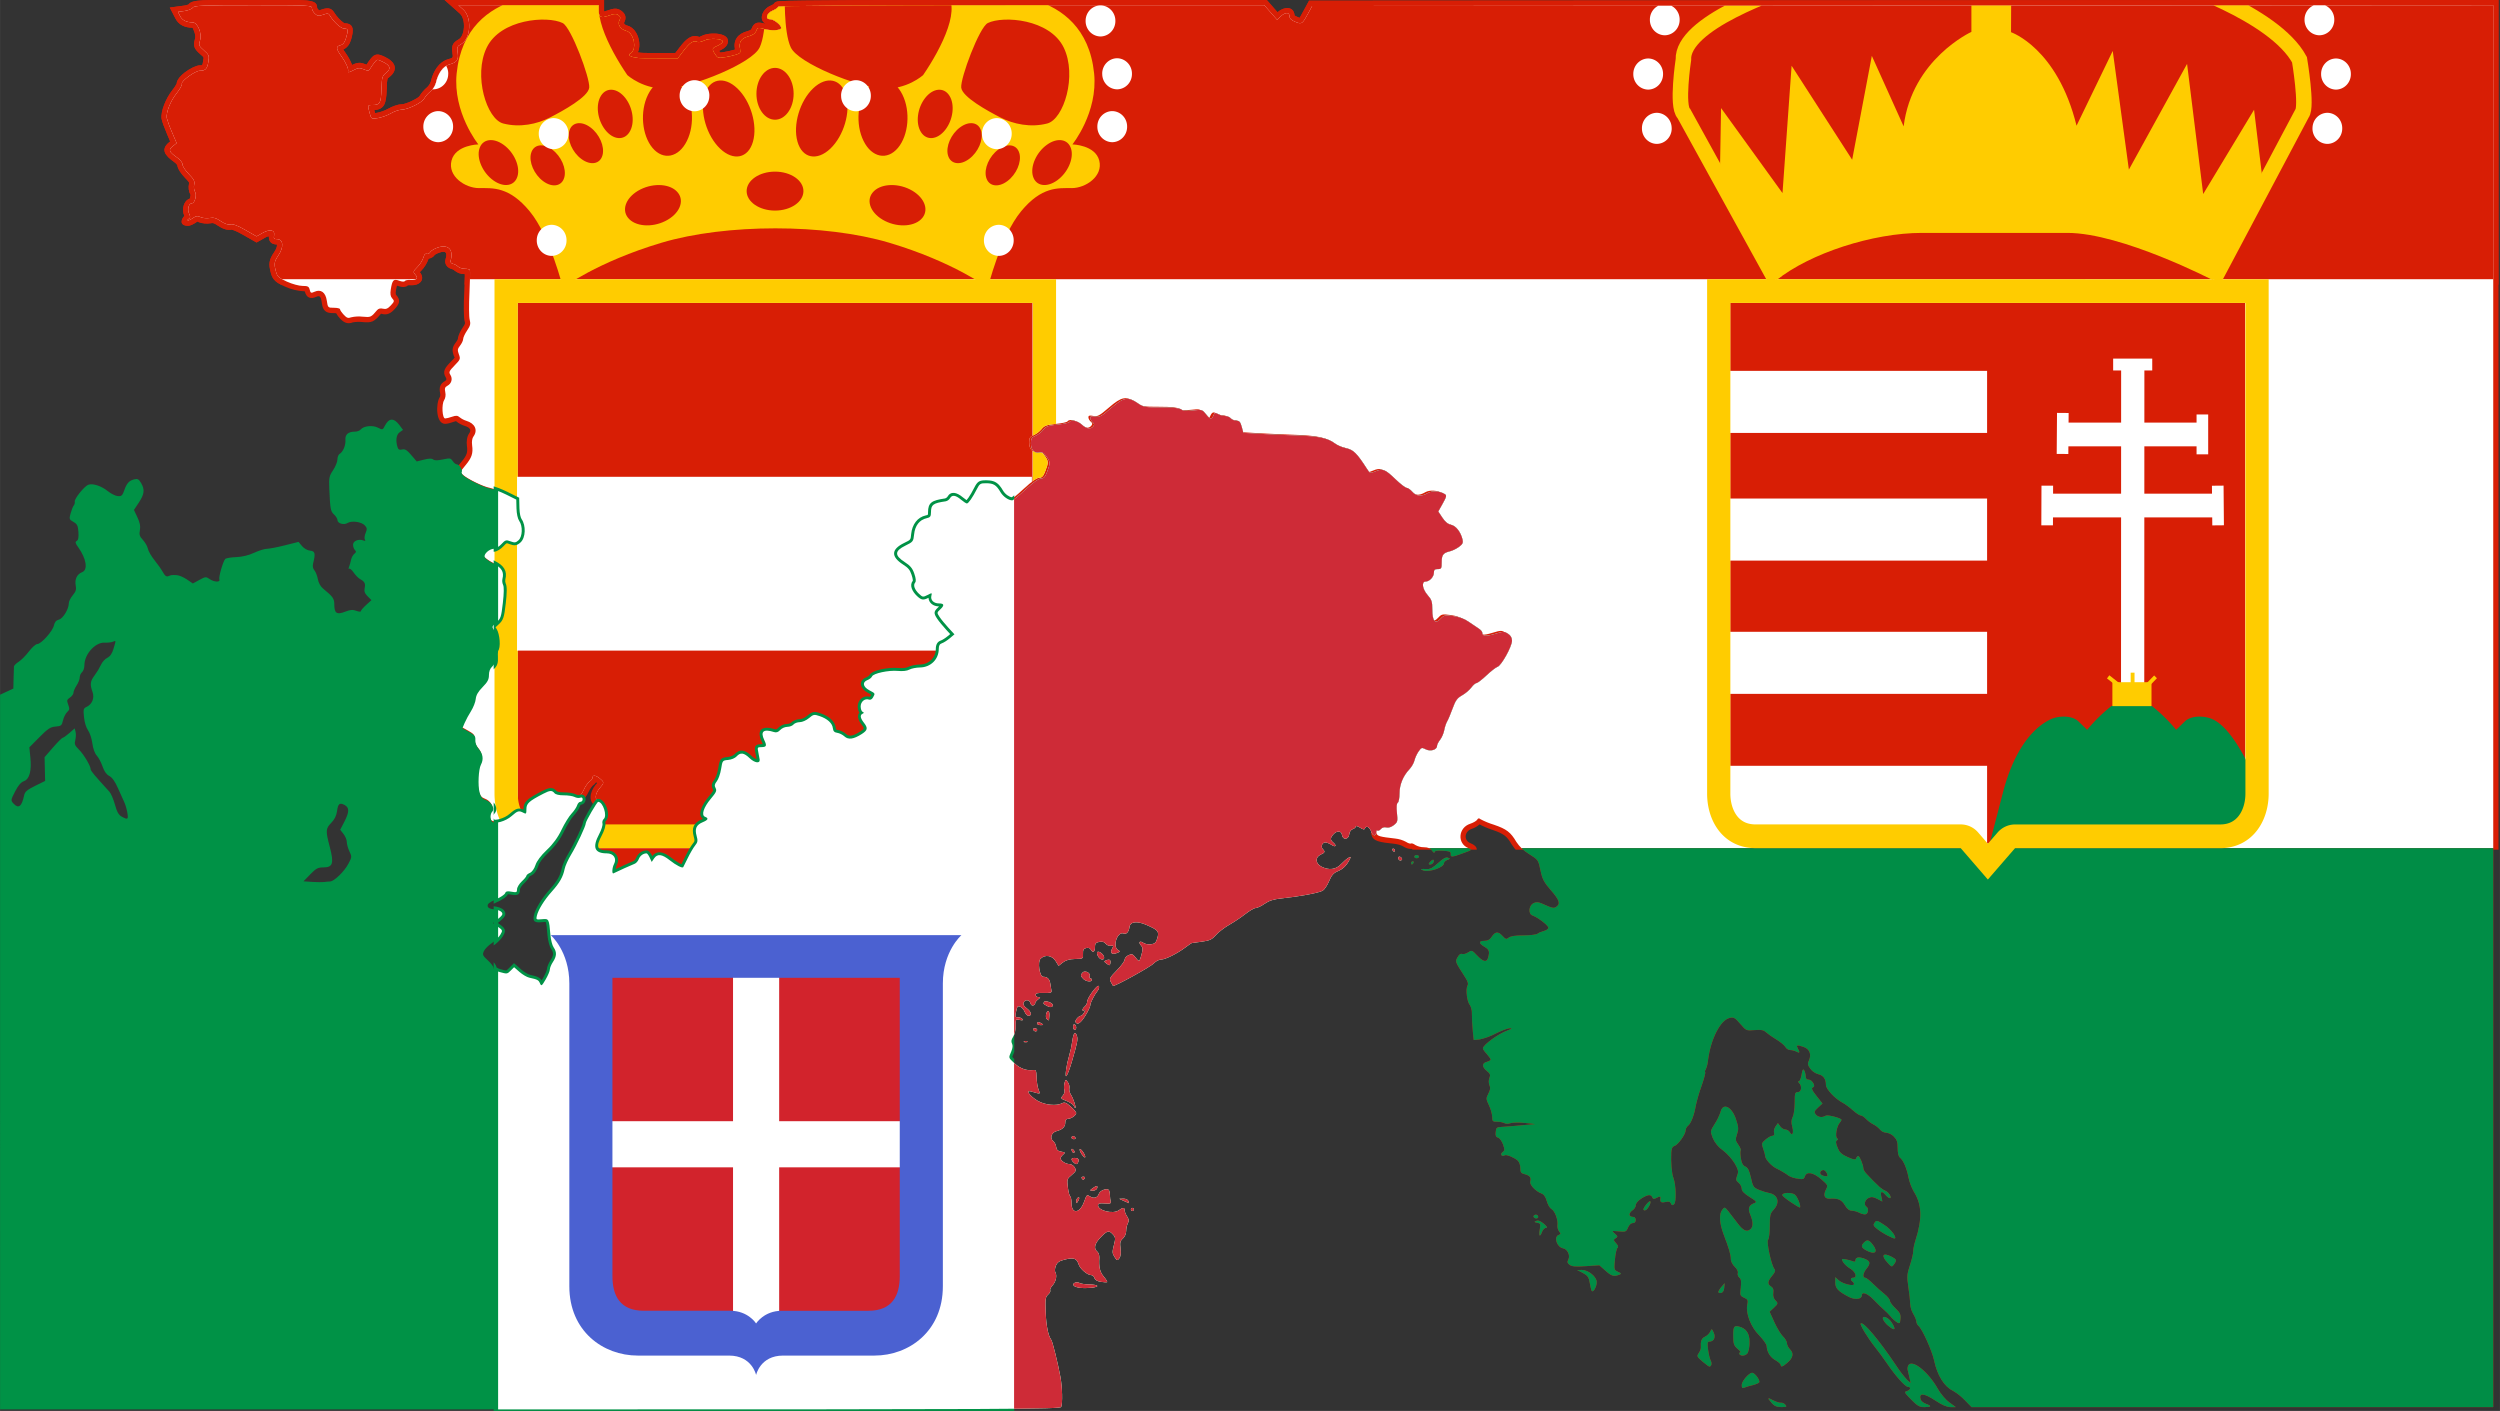
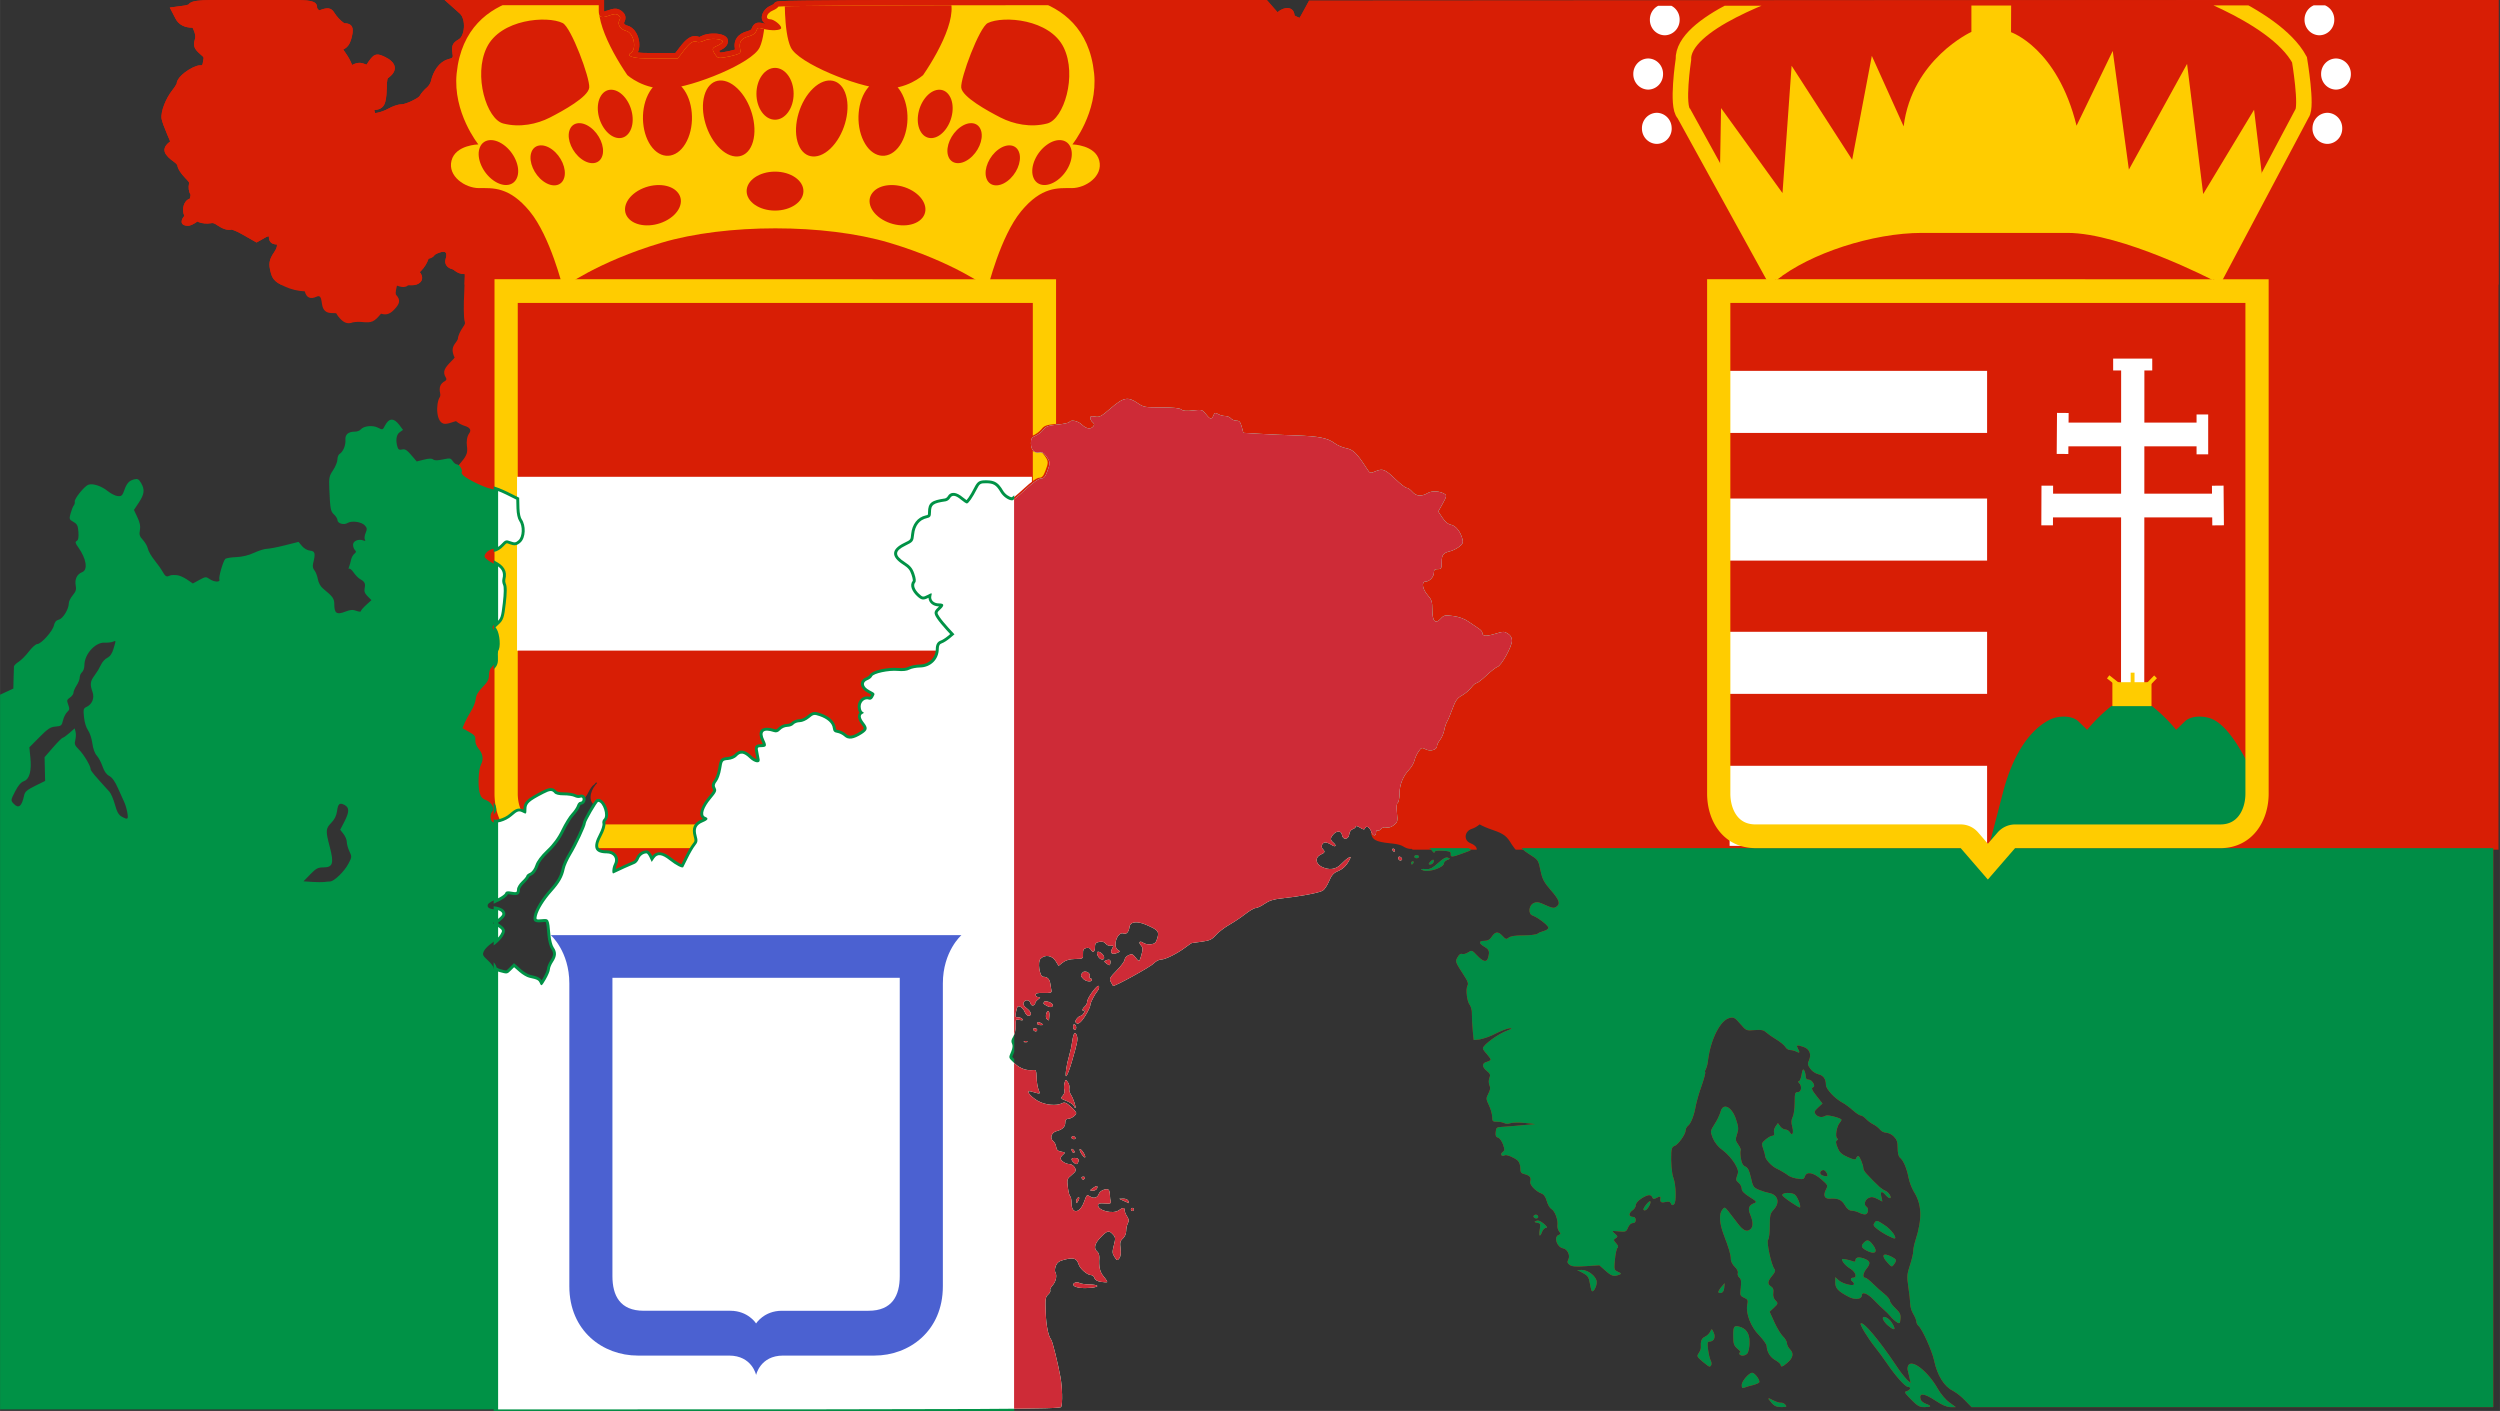
<svg xmlns="http://www.w3.org/2000/svg" xmlns:xlink="http://www.w3.org/1999/xlink" width="1602.37" height="904.35" viewBox="0 0 423.96 239.28" xml:space="preserve">
  <rect x="0" y="0" width="423.96" height="239.28" fill="#333333" stroke="none" />
  <defs>
    <clipPath clipPathUnits="userSpaceOnUse" id="h">
      <path d="M17.35 866.03V519.76l6.44-2.99 6.43-2.99.23-9.83c.13-5.42.3-10.63.38-11.59.08-.96 2.13-3 4.56-4.54 2.43-1.54 6.9-6.03 9.91-9.98 3.02-3.96 6.67-7.2 8.1-7.2 3.78 0 14.9-12.4 16.13-17.97.73-3.32 2.15-5.01 4.76-5.67 4.03-1 9.66-10.23 9.66-15.8 0-1.8 1.72-5.3 3.82-7.8 3.04-3.6 3.63-5.56 2.9-9.52-1.14-6.04 1.26-11 6.24-12.9 5.78-2.2 4.1-13.03-3.73-24-2.97-4.15-3.25-5.31-1.52-6.28 1.5-.84 1.98-3.39 1.63-8.56-.43-6.26-1.15-7.74-4.83-9.85-4.12-2.36-4.25-2.78-2.75-8.29.87-3.18 2.23-6.6 3.03-7.57.8-.98 1.24-2.69.99-3.8-.6-2.62 9.24-14.89 13.1-16.33 4.34-1.62 12.6 1.09 19 6.22 3.04 2.45 7.4 4.6 9.66 4.77 3.54.28 4.42-.51 6.2-5.58 2.44-6.99 4.72-9.47 9.84-10.72 3.1-.76 4.28-.1 6.43 3.54 3.79 6.4 3.3 10.83-2.1 18.98l-4.76 7.17 3.36 7.18c2.45 5.23 3.1 8.6 2.38 12.43-.82 4.35-.31 5.98 2.97 9.52 2.18 2.35 4.34 6.17 4.8 8.5.47 2.32 3.33 7.3 6.37 11.04 3.03 3.74 6.72 8.99 8.18 11.66 1.98 3.6 3.36 4.6 5.3 3.84 3.12-1.22 3.06-1.2 8.1-.98 2.17.1 6.57 1.96 9.78 4.13l5.83 3.96 6.28-3.43c5.93-3.24 6.48-3.3 9.85-.93 4.44 3.11 10.71 3.38 9.57.42-.85-2.23 3.49-17.38 5.68-19.8.72-.81 5.4-1.61 10.39-1.8a46.5 46.5 0 0 0 17.57-4.21c4.67-2.14 10.28-3.89 12.47-3.88 2.19.01 9.97-1.5 17.3-3.34l13.32-3.35 3.33 4.02c1.96 2.37 5.2 4.2 7.87 4.47 4.85.49 5.36 2.6 2.95 12.24-.7 2.84-.31 5.06 1.21 6.81 1.25 1.43 2.74 5.25 3.33 8.48.63 3.57 2.58 7.15 4.92 9.09 9.92 8.18 11.05 9.8 11.05 15.8 0 8.3 2.48 9.9 10.48 6.76 5.1-2 7.35-2.18 10.84-.86 2.43.91 4.41 1.06 4.41.32s2.31-3.45 5.14-6.02l5.13-4.67-3.73-3.73c-2.8-2.81-3.52-4.76-2.87-7.86.96-4.56.07-6.34-4.42-8.8-1.67-.91-4.48-3.78-6.25-6.37-1.76-2.6-3.74-4.23-4.4-3.64-.65.59-.65-.3 0-1.96a47.16 47.16 0 0 0 1.93-6.8c.41-2.09 1.82-4.65 3.13-5.69 1.86-1.47 1.99-2.3.59-3.7-1-1-1.82-3.31-1.82-5.14 0-3.65 5.4-5.9 9.97-4.14 1.86.71 2.3.46 1.49-.85-.63-1.02-.32-3.88.7-6.35 1.59-3.82 1.48-4.91-.7-7.32-3.2-3.55-12.72-4.91-16.76-2.41-3.65 2.26-9.83.44-9.83-2.9 0-1.24-1.47-3.63-3.27-5.3-3.4-3.16-3.74-5.04-4.59-24.83-.47-10.87-.16-12.4 3.67-18.17 2.3-3.46 4.18-8.13 4.18-10.38s.93-4.63 2.06-5.3c3.4-2 6.11-8.48 5.7-13.59-.44-5.3 2.76-8.05 9.37-8.05 2.03 0 4.49-.95 5.45-2.11 2.88-3.47 11.58-4.36 16.7-1.72 4.44 2.3 4.58 2.25 6.8-2.03 3.92-7.6 8.7-7.67 14.23-.2l3.25 4.39-3.25 2.27c-3.29 2.3-4.09 8.04-2.03 14.54.72 2.26 1.84 2.8 4.43 2.16 2.74-.69 4.6.44 8.8 5.36l5.34 6.23 7-1.76c4.89-1.23 7.56-1.29 8.9-.18 1.33 1.11 4.17 1.1 9.4 0 6.88-1.47 7.64-1.35 9.61 1.62 1.18 1.77 3.05 3.21 4.17 3.21 2.34 0 5.7 5.5 4.51 7.4-.43.7.39 2.3 1.83 3.53 4.57 3.93 20.58 11.6 26.07 12.5 2.91.47 9.73 3.06 15.14 5.74l9.83 4.89.22 8.6c.13 5.12 1.2 10 2.65 12.06 3.54 5.05 3.17 15.28-.67 18.76-2.65 2.4-3.78 2.55-7.77 1.05-4.3-1.62-5-1.4-8.86 2.72-2.3 2.47-5.54 4.49-7.2 4.49-4.4 0-10.09 5.09-8.96 8.03.52 1.34 4.36 4.18 8.55 6.3 7.91 4 10.37 8.18 8.67 14.7a9.53 9.53 0 0 0 .6 5.96c.95 1.76.86 7.94-.24 17.54-1.56 13.6-2.08 15.16-6.3 18.9-4.46 3.96-4.52 4.2-2.1 7.9 2.48 3.79 3.46 16.07 1.44 18.1-.59.57-.88 3.95-.67 7.5.3 4.9-.34 7.1-2.72 9.26-2.04 1.84-3.12 4.7-3.12 8.2 0 4.27-1.29 6.7-6.15 11.66-4.36 4.44-6.29 7.8-6.64 11.54-.27 2.9-2.36 8.24-4.64 11.85a97.34 97.34 0 0 0-6.2 11.5l-2.06 4.92 6.41 3.58c5.4 3.03 6.36 4.26 6.1 7.9-.2 2.73 1.05 5.95 3.4 8.75 4.01 4.77 4.73 10.08 2.03 15.12-2.36 4.41-3.12 20.26-1.3 27.04 1.15 4.25 2.63 6.03 6.04 7.21 5.35 1.87 9.05 8.41 6.3 11.16-2.21 2.21-2.31 7.6-.18 9.73 2.7 2.7 13.01-.21 18.82-5.31 5.92-5.2 7.1-5.53 11.47-3.2 2.63 1.42 2.92 1.05 2.92-3.63 0-5.43 2.46-7.64 16.54-14.92 6.3-3.26 8.27-3.35 10.63-.5 1.14 1.36 4.54 2.16 9.1 2.12 4-.02 8.68.7 10.38 1.6 1.7.9 4.15 1.24 5.46.74 1.56-.6 2.38-.07 2.38 1.52 0 1.34-.97 2.43-2.17 2.43-1.19 0-2.63 1.53-3.19 3.4-.56 1.88-3 5.5-5.43 8.05-2.42 2.56-6.76 9.57-9.65 15.6a63.96 63.96 0 0 1-14.28 19.58c-5.85 5.58-9.72 10.75-11 14.67-1.16 3.61-3.33 6.66-5.36 7.55-1.87.82-3.4 2.08-3.4 2.8 0 .71-2.05 3.21-4.55 5.54-2.5 2.34-4.54 5.75-4.54 7.59 0 3-.54 3.24-5.32 2.35-4.12-.78-5.52-.45-6.25 1.45-.52 1.35-4.65 4.1-9.18 6.1-6.1 2.7-8.1 4.33-7.73 6.32.35 1.87 2.17 2.82 6.05 3.14 3.05.26 6.4 1.48 7.42 2.72 1.55 1.86 1 2.98-3.19 6.48l-5.06 4.22 4.76 3.52c4.72 3.48 4.74 3.56 2.21 7.84-1.4 2.38-5.15 6.04-8.33 8.15-3.17 2.1-6.56 5.54-7.51 7.64-1.58 3.47-1.23 4.3 3.84 8.94 3.07 2.82 5.59 6.15 5.59 7.4 0 1.34 2.33 2.92 5.67 3.85 7.49 2.08 7.46 2.08 11.06-1.52l3.11-3.1 5.24 4.6c2.89 2.53 7.1 5.01 9.38 5.52 8.16 1.81 9.02 2.26 10.44 5.45 1.35 3.02 1.72 2.77 5.52-3.7 2.24-3.83 4.07-8.2 4.08-9.7 0-1.53 1.36-4.81 3.01-7.3 3.64-5.5 3.82-9.55.65-14.09-1.31-1.87-2.72-7.3-3.12-12.07-1.34-15.7-1.43-15.85-8.13-15.21-5.66.54-5.9.4-5.05-3.25 1.35-5.9 7.23-15.4 14.58-23.61 7.59-8.46 10.83-14.2 12.37-21.84.58-2.91 3.38-9.13 6.22-13.82 5.53-9.15 14.27-27.8 14.27-30.46 0-1.99 10.9-20.8 12.04-20.78 4.68.14 8.98 13.63 5.32 16.67-1.05.87-1.58 2.84-1.18 4.38.4 1.54-1.03 6.1-3.18 10.15-6.88 12.91-4.59 18.73 7.37 18.73 6.51 0 9.9 4.95 7.03 10.3-1.89 3.53-2.27 9.93-.53 9.05 3.36-1.72 18.16-8.4 20.45-9.23 1.47-.53 3.3-2.59 4.05-4.58 1.23-3.24 4.36-5.54 7.54-5.54.63 0 2.01 1.87 3.07 4.16l1.92 4.16 2.29-3.4c3.2-4.77 7.66-4.23 15.3 1.85 6.05 4.8 12.05 7.87 12.95 6.61.2-.28 2.2-4.26 4.41-8.84 2.22-4.58 5.4-10.03 7.08-12.11 2.6-3.25 2.81-4.59 1.46-9.44-1.94-6.97-.27-10.61 6.07-13.24 5.13-2.12 5.81-3.77 2.14-5.18-3.9-1.5-1.46-9.13 5.59-17.5 5.19-6.15 5.94-7.84 4.6-10.35-1.26-2.34-.99-3.79 1.21-6.58 1.55-1.98 3.41-7.33 4.14-11.9 1.3-8.18 1.4-8.3 6.82-8.76 3.05-.26 6.7-1.77 8.17-3.4 3.74-4.13 7.04-3.69 12.66 1.68 4.9 4.7 10.18 5.43 9.73 1.36a94.33 94.33 0 0 0-1.32-7.13c-1-4.5-.77-4.92 2.64-4.92 5.31 0 5.85-1.17 3.15-6.82-4.02-8.43-.77-11.08 9.52-7.77 2.17.7 4.02.06 5.91-2.03a10.62 10.62 0 0 1 6.88-3.05c2.27 0 4.97-1.02 6-2.27 1.04-1.25 3.8-2.27 6.13-2.27 2.35 0 6.3-1.74 8.87-3.9 4.32-3.64 5-3.76 10.33-1.96 7.57 2.57 12.25 6.85 12.81 11.72.34 2.93 1.45 4.1 4.25 4.49 2.08.28 5.22 1.84 6.99 3.48 3.73 3.46 8.94 2.73 16.83-2.35 5.7-3.68 6.07-5.79 1.9-11.07-3.46-4.41-3.85-7.34-1.13-8.61 1.52-.7 1.52-1.06 0-1.77-1.04-.48-1.89-2.84-1.89-5.24 0-4.71 4.17-8.12 8.1-6.62 1.35.52 2.92-.36 3.9-2.17 2.16-4.05 2.35-3.68-3.67-6.93-6.2-3.33-6.98-7.86-1.72-9.86 1.96-.75 3.94-2.31 4.38-3.47 1.16-3.01 16.14-6.23 25.03-5.38 4.69.45 8.9-.02 11.12-1.25 1.96-1.1 6.63-2.03 10.38-2.09 10.33-.16 18.16-7.9 18.16-17.96 0-3.21.89-4.82 3.04-5.5 1.67-.53 5.09-2.7 7.6-4.81l4.57-3.85-5.9-6.4c-3.23-3.51-7.1-8.23-8.57-10.49-2.6-3.98-2.6-4.18.56-7.12 4.41-4.1 4.07-5.93-1.11-5.93-5.17 0-8.42-3.34-7.33-7.52.75-2.86.58-2.89-3.76-.64-4.3 2.22-4.74 2.16-8.15-1.04-4.4-4.13-5.94-8.48-3.87-10.96 1.06-1.29.82-3.96-.77-8.63-1.78-5.25-3.9-7.8-9.36-11.32-9.98-6.42-9.8-10.77.69-15.89 7.46-3.65 7.77-4.04 8.48-11.02.85-8.32 5.26-14.04 11.96-15.5 3.67-.81 4.36-1.72 4.38-5.76.03-7.42 1.96-8.87 14.14-10.66a6.62 6.62 0 0 0 4.24-2.95c2-3.57 5.39-3.17 10.63 1.24 2.47 2.08 5.08 3.78 5.79 3.78 1.5 0 5.57-5.87 9.69-14 2.63-5.18 3.42-5.67 9.07-5.62 7.06.05 9.76 1.73 13.73 8.52 2.56 4.38 7.82 8.08 11.48 8.08.8 0 6.6-4.77 12.88-10.6 7.28-6.75 12.7-10.6 14.91-10.6 2.72 0 4.04-1.43 5.97-6.48 3.19-8.34 3.13-9.54-.75-14.99-2.46-3.44-4.11-4.36-6.9-3.83-4.93.94-8.04-2.52-8.04-8.93 0-4.39.74-5.57 4.44-7.13a22.62 22.62 0 0 0 7.56-5.83c2.63-3.34 4.77-4.12 13.73-5.02 5.83-.59 10.99-1.68 11.45-2.43 1.62-2.62 8.11-1.32 12.16 2.43 4.55 4.22 8.46 4.82 11.04 1.71 1.3-1.57 1.17-2.52-.57-3.97-1.26-1.04-2.3-2.92-2.3-4.17 0-1.74 1.12-2.05 4.71-1.33 4.16.83 5.91-.1 15.22-8.14 12.29-10.6 16.64-11.42 26.03-4.91 5.68 3.93 6.94 4.16 22.95 4.17 11.66 0 17.67.62 19.3 1.98 1.7 1.4 4.94 1.68 11.34.96 8.83-1 9-.95 12.99 4.07 4.04 5.1 5.3 4.93 7.58-.97.36-.95 1.77-.8 3.78.38a15.91 15.91 0 0 0 6.83 1.9c1.99 0 4.47 1.01 5.5 2.26 1.04 1.25 3.48 2.27 5.43 2.27 2.83 0 3.85 1.18 5.12 5.88l1.58 5.88 15.5.94c8.53.52 24.48 1.24 35.44 1.6 22.22.73 30.84 2.48 37.67 7.64 2.54 1.93 7.6 4.09 11.24 4.8 6.72 1.34 10.35 4.95 19.81 19.7 3.06 4.76 3.13 4.78 8.41 2.58 7-2.93 9.25-2.03 19.48 7.8 4.73 4.55 9.57 8.27 10.75 8.27 1.18 0 3.62 1.7 5.43 3.78 3.8 4.38 8.84 4.83 14.8 1.3 4.29-2.53 11.94-2.1 16.7.96 1.95 1.24 1.66 2.54-2.03 9.15l-4.3 7.7 3.98 6c2.66 4.03 5.45 6.31 8.45 6.91 4.68.94 9.37 6.98 11.08 14.27.73 3.12.04 4.55-3.44 7.12-2.4 1.77-6.3 3.68-8.67 4.25-6.66 1.6-8.1 3.48-8.1 10.64 0 6.06-.32 6.62-3.78 6.62-2.96 0-3.78.78-3.78 3.55 0 4.02-4.28 8.56-8.07 8.56-4.17 0-3.04 7.34 2.01 13.1 3.94 4.48 4.54 6.35 4.54 14.02 0 11.35 2.87 14.5 8.08 8.87 3.24-3.5 4.1-3.69 12.22-2.58 5.7.77 10.85 2.66 14.83 5.46 3.36 2.35 7.72 5.3 9.7 6.54 1.98 1.25 3.6 3.08 3.6 4.07 0 3.51 3.47 3.85 12.21 1.2 8.29-2.5 9.1-2.52 12.7-.15 2.64 1.72 3.86 3.88 3.86 6.83 0 5.56-10.28 24.07-14.03 25.26-1.58.5-6.4 4.25-10.7 8.31-4.3 4.07-8.65 7.41-9.66 7.43-1.02.01-3.3 1.98-5.05 4.36-1.77 2.4-5.8 5.8-8.94 7.56-4.72 2.66-6.34 4.9-9.17 12.7-1.88 5.2-4.25 10.83-5.25 12.49-1 1.67-2.3 5.51-2.85 8.55-.57 3.04-2.37 7.23-4.02 9.32-1.64 2.09-2.98 4.77-2.98 5.97 0 3.73-6.4 5.62-10.95 3.24-3.73-1.96-4.18-1.83-6.9 2.06-1.6 2.29-3.4 6.2-3.99 8.7-.6 2.5-2.75 6.3-4.79 8.44-6.22 6.54-9.7 15-9.7 23.58 0 4.35-.77 8.39-1.7 8.97-1.14.7-1.4 4.02-.8 9.84.86 8.19.65 9-3.01 11.88-2.47 1.94-5.18 2.79-7.27 2.26a5.19 5.19 0 0 0-5.29 1.51c-1.07 1.3-2.55 1.98-3.3 1.53-.73-.46-1.33.19-1.33 1.44 0 4.42-3.13 4.12-4.73-.47-1.61-4.62-5.08-6.25-6.2-2.9-.4 1.19-1.88.9-4.67-.94-2.24-1.47-4.08-1.96-4.08-1.09 0 .87-1.32 2-2.93 2.52-1.76.55-3.13 2.57-3.41 5.02-.6 5.28-6.28 5.83-7.01.68-.6-4.17-4.87-4.5-8.36-.63-3.1 3.42-3.16 5.4-.24 7.82 3.74 3.1 2.56 5.08-1.46 2.45-2.05-1.35-4.8-2.45-6.1-2.45-3.07 0-4.7 4.25-2.48 6.46 2.51 2.51 2.15 3.46-2.07 5.38-5.48 2.5-5.12 8.58.68 11.59 7.36 3.8 14.01 2.97 19.1-2.37 2.44-2.57 5.68-5.34 7.2-6.17 2.5-1.35 2.6-1.16.94 2.03-2.94 5.68-6.33 8.93-11.68 11.16-3.76 1.57-5.76 3.9-8.04 9.4-1.67 4-4.44 8.17-6.16 9.24-3.35 2.1-22.63 5.73-39.88 7.53-7.86.82-12.1 2.16-16.48 5.21-3.24 2.26-7.1 4.11-8.57 4.11-1.47 0-5.97 2.6-10 5.76a153.45 153.45 0 0 1-15.67 10.5c-4.58 2.6-10.4 7.07-12.92 9.92-3.86 4.36-6.02 5.38-13.6 6.42l-9.79 1.35c-.41.07-3.14 1.93-6.05 4.14-7.9 6-19.65 11.86-23.76 11.86-2 0-5.13 1.65-6.97 3.65-3.06 3.37-38.62 22.97-39.58 21.83-.23-.28-1.2-2.02-2.17-3.87-1.57-3.01-.96-4.17 5.85-11.13 4.18-4.26 7.6-8.94 7.6-10.39 0-1.44 1.67-3.4 3.72-4.32 3.25-1.49 4.11-1.2 6.83 2.25 3.65 4.64 3.77 4.57 5.9-3.24 1.32-4.83 1.2-6.45-.6-8.45-2.91-3.21-1.13-4.95 2.48-2.42 1.54 1.07 4.84 1.65 7.34 1.29 3.72-.55 4.83-1.67 6.08-6.18 1.77-6.35.7-7.64-10.48-12.54-9.11-4-15.8-3.29-16.5 1.74-.69 4.99-2.96 7.59-5.7 6.53-6.14-2.35-11.19 12.8-5.35 16.08 2.16 1.22 1.99 1.6-1.29 2.86-4.83 1.86-6.83 0-4.57-4.23 1.57-2.93 1.42-3.25-1.3-2.82a5.87 5.87 0 0 1-5.03-2.06c-1.36-1.76-3.26-2.3-6.13-1.71-3.38.68-4.16 1.65-4.16 5.2 0 4.68-2.1 5.77-4.12 2.15-.76-1.36-2.48-1.9-4.45-1.39-2.47.65-3.15 1.93-3 5.63.22 4.76.18 4.79-7.63 4.98-5.51.14-9.08 1.16-11.97 3.43l-4.1 3.23-2.78-4.56c-3.4-5.6-10.22-6.69-14.71-2.34-3.03 2.93-.89 17.44 2.57 17.48 4.14.04 6.34 2.22 6.95 6.9.31 2.43.8 5.45 1.1 6.7.41 1.81-1.08 2.22-7.43 2.06-5.87-.16-7.95.34-7.95 1.89 0 1.15 1.2 2.12 2.65 2.15 2.37.04 2.33.3-.38 2.37-1.66 1.29-2.87 2.9-2.7 3.6.19.7-.6 1.62-1.74 2.06-1.2.46-2.39-.43-2.83-2.13-.94-3.57-5.33-3.86-6.64-.44-.64 1.66.4 3.48 3.07 5.43 4.42 3.21 5.37 7.22 1.72 7.22-1.26 0-2.96-1.72-3.76-3.82-1.36-3.59-5.34-6.47-6.84-4.96-.37.37-1.11 2.84-1.64 5.49-.83 4.16-.54 4.8 2.17 4.8 1.72 0 3.6.79 4.2 1.74.74 1.21-.1 1.44-2.8.76-3.74-.93-3.88-.72-3.78 5.74.06 3.9-.97 8.34-2.45 10.6-1.8 2.75-2.13 4.69-1.13 6.55.95 1.79.72 4.32-.72 7.73-2.73 6.51-2.98 5.63 3.34 11.6 5.25 4.95 11.52 7.17 17.99 6.36 2.64-.32 3.05.58 3.23 7.2.12 4.16.97 9.49 1.9 11.83 1.83 4.63 2.47 4.5-7.53 1.65-5.4-1.54-.77 4.78 6.73 9.17 6.96 4.09 18.32 5.19 23.7 2.3 2.3-1.22 3.92-.59 8.23 3.2 2.95 2.58 5.37 5.41 5.37 6.27 0 2.2-4.78 5.58-7.95 5.64-1.77.03-2.65 1.25-2.65 3.65 0 4.19-2.64 6.75-8.6 8.34-4.9 1.3-6.62 6.93-2.98 9.75 1.26.97 2.5 3.47 2.77 5.54.36 2.82 1.6 3.97 4.89 4.54 3.96.7 4.15.98 1.89 2.85-1.38 1.14-2.5 2.77-2.5 3.62 0 2.36 4.9 5.55 8.64 5.6 1.86.03 4.14 1.52 5.11 3.34 1.54 2.88 1.17 3.77-2.97 7.19-4.5 3.72-4.68 4.28-3.76 11.9.53 4.39 1.55 8.34 2.27 8.78.71.45 1.3 3.51 1.3 6.82 0 10.61 7.97 9.91 12-1.06 2.79-7.62 2.77-7.6 6.17-5.48 3.56 2.23 7.14 1.02 8.36-2.82.94-2.98 7.6-5.58 9.48-3.7.59.59 1.12 2.88 1.19 5.1.06 2.22.4 5.06.75 6.3.51 1.82-.65 2.18-5.8 1.77-5.01-.4-6.42.01-6.42 1.84 0 5.14 14.48 8.68 19.92 4.87 4.33-3.03 5.8-3.05 5.8-.1 0 1.28 1.08 3.96 2.39 5.96 1.8 2.76 1.99 4.35.75 6.66-.89 1.66-1.62 5.01-1.62 7.43 0 2.55-1.33 5.62-3.17 7.28-2.64 2.39-3.03 4.03-2.32 9.7.57 4.54.18 7.71-1.18 9.5-1.9 2.5-2.2 2.42-4.6-1.26-2.25-3.44-2.34-4.84-.67-11.33 1.7-6.67 1.62-7.72-.88-10.48-3.86-4.26-5.42-3.91-11.85 2.67-5.92 6.07-7.07 10.83-3.35 13.92 1.24 1.03 2.14 3.66 2 5.86-.6 9.13.5 13.85 4.26 18.32 2.19 2.6 3.68 5.01 3.33 5.37-.36.35-3.1.24-6.11-.25-3.61-.58-5.72-1.85-6.22-3.73a4.01 4.01 0 0 0-3.53-2.9c-3.51-.06-10.45-6.08-11.76-10.2-1.85-5.82-4.63-6.9-12.81-4.93-5.98 1.43-7.83 2.66-9.26 6.12-1 2.4-1.25 5.22-.56 6.32 1.92 3.08.6 9.22-2.75 12.84-1.68 1.81-2.66 3.94-2.17 4.72.48.78-.45 2.62-2.06 4.08-2.62 2.37-2.88 4.3-2.36 17.23.53 13.24 2.44 22.65 5.41 26.68 1.3 1.76 6.58 23.16 8.93 36.23 1.78 9.85 2.15 24.97.7 28.73-.83 2.18-47.58 2.4-514.61 2.4H17.36Zm319.74-165.3c3.9-.03 13.8-9.57 17.84-17.2 3.4-6.4 3.43-6.8.98-11.98-1.4-2.94-2.54-7.03-2.54-9.08s-1.44-5.56-3.2-7.8l-3.2-4.07 3.96-7.62c4.96-9.57 5.04-13.83.31-16.36-4.86-2.6-6.38-1.34-7.38 6.13a19.23 19.23 0 0 1-5.5 11.08c-5.54 5.7-5.66 7.64-1.44 23.64 4.14 15.74 2.9 19.62-6.28 19.62-5.28 0-7.06.95-12.7 6.74l-6.55 6.74 8.5.57c4.68.31 9.87.35 11.53.1 1.67-.27 4.22-.5 5.67-.5zM140.7 634.06c-.57-3.36-1.91-7.95-2.99-10.21-1.08-2.27-3.85-8.41-6.16-13.66-2.82-6.41-5.56-10.26-8.34-11.7-2.8-1.44-4.92-4.44-6.57-9.27-1.33-3.93-3.84-8.64-5.56-10.47-1.94-2.07-3.57-6.58-4.29-11.88-.63-4.7-2.52-10.39-4.19-12.65-1.76-2.4-3.39-7.67-3.9-12.63-.79-7.72-.56-8.66 2.42-10.02 5.47-2.49 7.94-8.67 5.82-14.54-2.65-7.32-2.24-10.4 2.15-16.2a59.91 59.91 0 0 0 6.03-10.04c1.15-2.65 3.91-5.72 6.13-6.8 2.8-1.39 4.65-4.07 6.05-8.8 2.52-8.52 2.55-8.1-.59-6.78-1.46.6-5.1 1-8.11.87-9.06-.4-19.51 11.27-19.51 21.79 0 2.71-1.02 5.78-2.27 6.82a7.53 7.53 0 0 0-2.28 5.1c0 1.78-1.37 5.27-3.02 7.77s-3.01 5.65-3.02 7c0 1.36-1.54 3.49-3.41 4.74-3.05 2.03-3.23 2.76-1.68 6.9 1.47 3.95 1.32 5.02-1.02 7.13-1.5 1.36-3.33 4.98-4.04 8.03-1.2 5.1-1.8 5.59-7.23 6.04-5 .4-7.45 2.03-15.66 10.32l-9.74 9.84 1 9.77c1.33 13.05-.86 21.05-6.3 23-2.84 1.02-5.52 4.18-8.51 10.02-4.22 8.23-4.28 8.63-1.66 11.52 5.02 5.54 8.1 3.19 10.5-8.02.7-3.31 2.93-5.2 10.58-8.97l9.68-4.77-.26-11.53-.26-11.52 8.17-9.4c4.5-5.17 8.73-9.4 9.41-9.4.68 0 3.57-2.05 6.42-4.55l5.18-4.55.88 3.49c.48 1.91.34 5.47-.31 7.9-1 3.77-.48 5.14 3.57 9.18 4.73 4.73 11.33 15.85 11.33 19.08 0 1.46 3.85 6.06 18.14 21.67 1.52 1.67 3.95 7.31 5.4 12.55 1.99 7.21 3.59 10.05 6.57 11.67 5.95 3.24 6.57 2.8 5.45-3.84zm923.3 460.45c-2.5-.28-5.22-1.15-6.04-1.96-2.26-2.2 2.27-4.46 5.48-2.74 1.45.77 5.7 1.4 9.45 1.4 3.75 0 7.2.62 7.67 1.37.92 1.5-9.42 2.7-16.56 1.93zm49.2-75.94c0-.84.67-1.52 1.5-1.52a1.52 1.52 0 0 1 0 3.03c-.83 0-1.5-.68-1.5-1.51zm-52.96-7.86c-.01-1.4.66-2.98 1.49-3.5 1.92-1.18 1.92.82 0 3.79-1.26 1.95-1.47 1.91-1.49-.3zm46.14-.41-4.54-2.08 4-.13c2.25-.07 4.38.87 4.87 2.15.48 1.25.72 2.24.54 2.2-.18-.04-2.37-1-4.87-2.14zm-30.36-12.22c3.77-2.85 5.53-2.83 4.42.05-.48 1.25-2.33 2.25-4.11 2.22-3.18-.04-3.19-.1-.31-2.27zm-10.5-9.79c-.52-.83.16-1.51 1.5-1.51 1.35 0 2.04.68 1.52 1.51-.51.84-1.2 1.52-1.51 1.52-.32 0-1-.68-1.52-1.52zm-8.03-15.43c-2.6-2.61-2.24-4.24.96-4.24 3.57 0 4.8 1.27 3.77 3.93-1 2.6-2.35 2.69-4.73.3zm7.94-7.94c-1.43-2.18-2.22-4.34-1.76-4.8.47-.47 2.01.94 3.44 3.12 1.43 2.18 2.22 4.34 1.76 4.8-.46.46-2.01-.94-3.44-3.12zm-8.75-1.85c-.55-.56-1-1.72-1-2.58 0-.94.7-.85 1.79.23.98.99 1.44 2.14 1 2.57-.42.43-1.23.33-1.79-.22zm-1-14.13c0-.83.64-1.51 1.42-1.51.78 0 1.85.68 2.36 1.51.51.83-.13 1.51-1.42 1.51-1.3 0-2.36-.68-2.36-1.5zm2.1-30.91c-.45-1.18-3.58-3.25-6.94-4.6-5.78-2.31-5.98-2.6-3.63-5.2 1.39-1.53 2.06-3.84 1.53-5.24-.53-1.37-.49-4.36.08-6.65 1.02-4.05 1.1-4.08 3.27-1.13 1.22 1.66 1.89 4.3 1.48 5.87-.4 1.56.27 4.37 1.5 6.24 2.36 3.62 5.41 12.86 4.24 12.86-.39 0-1.07-.97-1.53-2.15zm-7.37-34.93a96.85 96.85 0 0 1 2.98-13.62 98.9 98.9 0 0 0 3.01-14c1.1-8.16 2.9-10.17 4.53-5.05 1.06 3.34.41 6.67-4.77 24.34-4.51 15.37-7.26 19.35-5.75 8.33zm-40.43-27.52c1.1-.44 2.4-.39 2.9.12.5.5-.39.86-1.98.8-1.76-.08-2.12-.44-.92-.92zm8.61-11.08c-.51-.83.13-1.51 1.43-1.51 1.3 0 2.36.68 2.36 1.51 0 .84-.64 1.52-1.43 1.52-.78 0-1.84-.68-2.36-1.52zm38.6-3.11c0-1.72.68-2.7 1.51-2.18.84.51 1.52 1.91 1.52 3.11s-.68 2.18-1.52 2.18c-.83 0-1.51-1.4-1.51-3.11zm-34.81-2.94c0-1.9 1.6-1.9 4.54 0 1.83 1.19 1.62 1.47-1.14 1.49-1.87.01-3.4-.66-3.4-1.5zm37.16-1.4c-.93-1.5 3.06-6.17 5.27-6.17.75 0 2.13-1.44 3.07-3.2 1.21-2.27 1.23-2.91.05-2.19-2.5 1.55-2-1.53.6-3.7 1.26-1.03 2.28-3.03 2.28-4.45 0-3.85 10.03-17.35 11.33-15.25.59.95.15 2.89-.98 4.29-3.4 4.21-7.32 11.95-7.32 14.42 0 1.27-2.15 5.76-4.77 9.98-4.54 7.3-7.64 9.34-9.54 6.28zm-27.65-2.84c-2-1.28-.93-7.87 1.28-7.87.75 0 1.2 2.04 1.02 4.54-.2 2.5-.37 4.53-.4 4.52-.03-.01-.89-.55-1.9-1.2zm.3-12.76c-4.14-2.22-4.18-2.28-3.1-4.03 1.06-1.72 8.42.92 8.42 3.02 0 2.2-2.31 2.63-5.33 1.01zm34.95-26.25c-2.84-2.83-2.96-4-.64-6.33 2.34-2.33 7.88.57 6.75 3.53-.46 1.19-.17 2.15.64 2.15.8 0 1.46.69 1.46 1.52 0 2.36-5.57 1.77-8.21-.87zm22.6-14.84c-2.86-2.1-2.87-2.3-.32-3.3 3.27-1.26 4.54-.25 3.85 3.07-.46 2.2-.84 2.23-3.54.23zm-8.4-7.13c-.93-1.73-1.26-3.58-.74-4.1 1.42-1.42 6.03 1.92 6.6 4.77.7 3.61-3.85 3.1-5.86-.67zm291.39-93.78c-1.44-2.33.53-3.83 2.47-1.89 1.09 1.09 1.11 1.93.08 2.57-.85.53-2 .22-2.55-.68zm-6.01-9.01c-.52-.83-.22-1.51.67-1.51.88 0 1.6.68 1.6 1.51s-.3 1.51-.67 1.51c-.37 0-1.09-.68-1.6-1.51z" stroke-width="5.72" />
    </clipPath>
    <clipPath clipPathUnits="userSpaceOnUse" id="g">
      <path d="M1110.96 230.21c-1.17-.1-2.37-.04-3.63.2-4.54.85-9.22 4.15-15.44 9.51-9.18 7.93-10.01 8.06-12.79 7.5-4.22-.84-8.12-.43-8.12 4.14 0 2.43 1.53 4.89 3.32 6.37l.01.01c-1.14 1.22-3.01 1.38-6.71-2.05-4.68-4.33-13.46-6.8-16.53-1.83l.7-.73-.05.02-.06.03-.09.03-.11.04-.16.05-.2.07c-.49.14-1.12.3-1.9.47-1.97.41-4.59.82-7.44 1.1-9.2.93-12.4 1.92-15.69 6.1a19 19 0 0 1-6.42 4.96c-4.94 2.08-6.19 4.26-6.19 9.77 0 7.77 4.33 13.1 11.44 11.74 1.38-.27 1.94-.24 4.03 2.68 3.18 4.48 3.35 4.6.4 12.31-1.76 4.63-2.34 4.65-3.29 4.65-3.46 0-9.53 4.57-16.86 11.36-4.94 4.58-9.43 8.35-11.35 9.66-2.5-.25-6.45-2.83-8.59-6.5-4.43-7.56-8-9.87-16.17-9.93-6.75-.06-8.56 1.09-11.65 7.19-2.03 4-4 7.35-5.63 9.71a20.65 20.65 0 0 1-1.8 2.3c-.14-.08-.22-.11-.38-.22a35.53 35.53 0 0 1-3.28-2.47c-5.95-5-11.7-6.28-14.97-.45a4.13 4.13 0 0 1-2.16 1.52c-12.93 1.9-16.54 3.96-16.58 13.47-.02 2.77.08 2.5-2.13 2.98-8.12 1.78-13.24 8.72-14.2 18-.59 5.8-.18 5.48-6.89 8.75-12.59 6.15-12.86 13.22-.98 20.87 5.1 3.28 6.62 5.16 8.2 9.83 1.44 4.2 1.27 5.88 1.27 5.88-3.5 4.23-.75 10.3 4.12 14.88 4.2 3.95 6.05 4.18 11.06 1.65.29 4.84 4.49 8.32 10.13 8.32h.1c-.3.33-.5.58-.93.98-4.33 4.03-4.34 5.7-1 10.78 1.6 2.45 5.57 7.3 8.86 10.87l3.87 4.19-2.28 1.92c-2.4 2.01-5.5 3.91-6.63 4.27-3.67 1.17-5.03 4.23-5.03 8.23 0 8.38-6.6 14.96-15.35 15.1-3.96.06-9.22 1.06-11.72 2.45-1.42.78-5.03 1.33-9.46.9-9.18-.88-26 2.09-27.97 7.2 0 0-1.24 1.26-2.73 1.83-8.08 3.07-6.51 10.8 1.38 15.05 2.6 1.4 3 1.6 3.2 1.7-.19.37-.33.67-.7 1.36-.28.53-.55.74-.68.81-5.92-1.98-11.65 2.95-11.65 9.33 0 1.92.52 4.31 1.65 6.03-2.57 2.8-1.3 7.18 1.99 11.36 3.06 3.89 3.02 4.17-1.21 6.9-7.41 4.77-11.01 4.8-13.34 2.65-2.05-1.9-5.96-3.87-8.55-4.22-1.44-.2-1.59-.28-1.79-1.98-.74-6.38-6.63-11.35-14.73-14.1-6.25-2.11-8.04-1.77-13.1 2.48-2.29 1.93-5.38 3.23-7.02 3.23-2.85 0-6.6 1.22-8.33 3.3-.36.44-2.07 1.24-3.8 1.24a13.2 13.2 0 0 0-9 3.99c-1.3 1.44-2.03 1.51-2.91 1.23-12.47-4.02-18.32.52-12.98 11.72.8 1.68.89 2.13 1 2.64-.43.05-.84.1-1.57.1-5.95 0-6.73 2.52-5.44 8.39.53 2.38.95 4.79 1.14 6.08-1.16-.3-2.82-1.12-4.78-3-6.4-6.11-11.6-7.23-16.75-1.54-.74.83-3.8 2.27-6.29 2.48-7.29.6-7.99 2.18-9.4 11.17-.7 4.36-2.45 9.15-3.57 10.57-2.7 3.45-3.44 6.05-1.49 9.7.43.8.77 1.2-4.26 7.16-6.95 8.24-10.99 17.93-5.45 21.36l-1.18.52c-7.74 3.2-10.04 8.37-7.73 16.65 1.15 4.14.98 4.48-.94 6.88-1.88 2.34-5.16 8-7.42 12.65-1.9 3.9-3.1 6.32-3.56 7.2l-.36-.14c-2.19-.94-5.57-3.03-9.09-5.82-7.96-6.33-14.3-7.66-18.83-1.8-1.13-2.38-3.03-5.59-5.53-5.59-4.39 0-8.62 3.2-10.22 7.39-.56 1.48-1.82 2.72-2.34 2.9-2.3.84-11.9 5.24-17.36 7.83.21-1.28.41-2.64.93-3.6 3.95-7.39-1.04-14.52-9.55-14.52-9.22 0-10.86-3.23-4.85-14.53 2.22-4.16 4.12-9.57 3.43-12.21-.18-.66.13-1.37.23-1.46 5.7-4.72.34-21.52-7.06-21.73-1.71-.04-2.52 1.12-2.87 1.53-2.72 3.19-12.11 19.15-12.11 22.11 0 1.69-8.36 19.89-13.86 28.98-2.9 4.81-5.9 11.35-6.58 14.74-1.38 6.9-4.34 12.3-11.69 20.5-7.47 8.33-13.76 18.42-15.24 24.87-1.52 6.62 1.14 7.4 8.11 6.74 3.95-.38 3.3-.24 3.6.82.55 1.97.87 5.5 1.4 11.79.43 4.95 1.85 10.92 3.63 13.46 2.44 3.49 2.45 6.13-.68 10.86-1.77 2.68-3.48 6.5-3.5 8.87 0 .66-1.5 4.54-3.68 8.27l-1.4 2.34c-1.82-2.89-4.37-3.86-11.47-5.43-1.67-.38-5.4-2.5-8.1-4.88l-7.26-6.37-5.01 5c-2.17 2.16-2.16 2.12-2.8 2.09-1-.06-2.48-.47-5.47-1.3a11.41 11.41 0 0 1-3.55-1.61 2.46 2.46 0 0 1-.19-.17l-.01-.02-.01-.01.18.7c0-2.68-3.35-6.6-6.52-9.5-4.63-4.24-3.95-3.92-3.17-5.64.68-1.49 3.52-4.49 6.49-6.45 3.38-2.24 7.57-6.29 9.21-9.07 1.27-2.15 2.52-4.26 1.9-6.45-.61-2.2-2.5-3.4-4.87-5.15l-1.83-1.36 2.27-1.89c4.56-3.81 6.7-6.7 3.55-10.5-1.7-2.05-6.04-3.46-9.38-3.74-3.03-.25-3.16-.68-3.2-.76.8-.8 2.3-1.7 5.8-3.24 4.64-2.05 9.66-5 10.69-7.68 0 0-.2-.28 3.06.33 5.81 1.09 8.7.6 8.7-5.16 0-.78 1.36-3.37 3.64-5.5 2.54-2.37 5.44-5.56 5.44-7.63l-.3 1.08h.02l.02-.04.05-.04a2.73 2.73 0 0 1 .17-.15c.4-.32 1-.7 1.74-1.03 3.16-1.39 5.64-5.27 6.94-9.29 1.12-3.46 4.49-8 10.24-13.48a66.66 66.66 0 0 0 14.89-20.41c2.83-5.92 7.04-12.65 9.15-14.87 2.55-2.7 5.34-6.71 6.09-9.19a3.16 3.16 0 0 1 .83-1.4c.02 0 .03-.02.04-.03l.03-.02c.07-.04-.45.08-.45.08 2.95 0 5.03-2.56 5.03-5.3 0-3.68-2.92-5.46-6.26-4.18-.37.14-1.87.06-3.1-.6-2.38-1.27-7.55-1.95-11.74-1.92-4.34.03-6.65-.82-6.87-1.1-3.67-4.41-7.36-3.72-14.15-.21-14.26 7.37-18.09 10.3-18.09 17.46v.6c-4.86-2.2-7.55-1.07-13.42 4.08-5.35 4.7-13.97 6.38-14.9 5.44-.94-.93-.93-4.58.17-5.68 4.8-4.8-.73-13.57-7.38-15.89-2.37-.82-3.26-1.71-4.22-5.25-1.7-6.3-.84-21.4 1.06-24.95 3.31-6.2 2.36-12.7-2.36-18.31-2.03-2.41-2.88-4.87-2.74-6.7.38-5.27-1.65-7.3-7.55-10.6l-4.19-2.34 1.07-2.57a94.42 94.42 0 0 1 6-11.07c2.4-3.82 4.74-9.7 5.06-13.12.25-2.72 1.73-5.63 5.83-9.8 5.16-5.26 6.97-8.24 6.97-13.65 0-2.9.9-4.93 2.18-6.09 3.17-2.87 3.99-6.2 3.66-11.56a28.31 28.31 0 0 1 .13-5.3l.02-.17.03-.14.02-.1.02-.08.02-.06v-.04l-.41.59c3.4-3.4 1.84-17.25-1.07-21.69-.48-.73-.8-1.23-1-1.6-.03-.08-.89.52 2.6-2.58 4.95-4.4 5.67-6.95 7.25-20.72 1.1-9.65 1.38-16.51-.07-19.22a7.35 7.35 0 0 1-.36-3.89c2.13-8.16-1.36-13.52-10.15-17.97a33.47 33.47 0 0 1-7.17-4.78c-.1-.27 3.34-4.14 6.3-4.14 2.81 0 6.79-2.72 9.28-5.4 3.2-3.42 2.82-3.1 5.76-2 4.78 1.81 7.15 1.61 10.7-1.6 5.1-4.6 5.32-16.49 1.1-22.52-1.04-1.47-2.01-5.55-2.14-10.5l-.26-10.31-11.38-5.66c-5.51-2.73-12.57-5.45-15.95-6-5.07-.83-20.37-8.16-24.67-11.85a5.01 5.01 0 0 1-.66-.68l-.11-.17a2.93 2.93 0 0 1-.15-.22l-.03-.07-.02-.04v-.02l-.28 1.35c2.42-3.92-2.44-11.76-6.95-11.76 0 0-.99-.74-1.79-1.94-2.97-4.48-5.25-4.4-12.6-2.84-5.06 1.08-6.79.75-6.97.6-2.44-2.02-6.37-1.67-11.43-.4l-5.27 1.33-4.18-4.88c-4.42-5.16-7.29-7.38-11.68-6.28-1.25.32-.8.36-1-.25-1.88-5.91-.9-10.03.94-11.32l5.65-3.96-4.99-6.75c-6.7-9.07-14.07-9.1-19.08.59-.44.85-.74 1.42-1.03 1.89 0 0 .94.38-1.91-1.1-6-3.09-16.3-2.27-20.21 2.44a6.43 6.43 0 0 1-3.25 1.08c-7.9 0-12.82 3.86-12.23 11.15.36 4.36-1.99 9.53-4.3 10.89-2.37 1.4-3.45 5.02-3.46 7.76 0 1.45-1.54 5.53-3.7 8.8-4.19 6.3-4.63 8.74-4.15 19.87.85 19.86 1.25 22.85 5.5 26.8a9.69 9.69 0 0 1 2.36 3.21c0 6.16 9.1 8.49 14.2 5.33 2.85-1.77 10.84-.62 13.13 1.9 1.28 1.42 1.45 1.26.18 4.3a15.93 15.93 0 0 0-1.1 5.2c-5.42-.77-11.28 1.86-11.28 7.25 0 2.25.84 4.81 2.32 6.6-2.07 1.63-3.64 4.7-4.16 7.37-.39 1.96-1.2 4.8-1.79 6.3-1.13 2.87-1.07 8.24 2.85 6.1a11.5 11.5 0 0 1 1.85 2.16c1.89 2.77 5.05 6.08 7.23 7.27 3.47 1.9 3.68 2.5 3 5.7-.89 4.24.32 7.14 3.65 10.47l1.6 1.6-2.9 2.66a27.33 27.33 0 0 0-4.85 5.67 7.32 7.32 0 0 1-.63-.15c-.35-.1-.73-.22-1.14-.38-4.41-1.66-7.37-1.29-12.9.88-6.09 2.4-6.57 2-6.57-4.1 0-7.26-1.96-9.65-12.09-18.01-1.79-1.48-3.38-4.32-3.93-7.38-.62-3.47-2.28-7.9-3.98-9.86-.75-.85-1.12-2.12-.6-4.23 2.57-10.3 2.16-15.02-5.44-15.78-1.88-.19-4.38-1.56-5.95-3.45l-4.48-5.41-15.07 3.8c-7.27 1.82-15.07 3.25-16.59 3.24-2.95 0-8.88 1.94-13.67 4.14a43.64 43.64 0 0 1-16.48 3.96c-5.06.18-10.72.84-12.42 2.73-2.43 2.69-6.4 15.66-6.2 20.9a10.66 10.66 0 0 1-5.28-1.94c-4.6-3.22-6.45-2.74-12.86.76l-4.75 2.6-4.39-2.98c-3.4-2.3-8.36-4.5-11.25-4.63-5.04-.23-6.15-.04-9.27 1.17 0 0-.25.18-1.75-2.54-1.57-2.87-5.38-8.28-8.47-12.1-2.92-3.6-5.46-8.19-5.78-9.8-.58-2.86-3.13-7.3-5.51-9.87-2.7-2.9-2.89-3.72-2.26-7.05.88-4.74.03-8.56-2.6-14.17l-2.68-5.72 3.87-5.84c5.83-8.81 6.67-14.43 2.19-22.02-2.63-4.44-4.88-6-9.58-4.86-6.43 1.58-9.19 4.92-11.86 12.56-1.5 4.3-1.57 3.8-3.28 3.67-1.51-.11-5.25-1.86-8.1-4.15-6.73-5.4-16.13-8.78-21.77-6.67-4.68 1.75-15.96 15.04-14.9 19.66.03.1-.14 1-.42 1.34-1.32 1.62-2.67 5.33-3.57 8.63-1.79 6.56-1.4 8.37 4.08 11.52 2.6 1.49 3.02 1.87 3.4 7.56.33 4.82-.16 5.87-.16 5.87-4.19 2.34-2.64 5.95.58 10.45 7.44 10.41 7.83 18.6 5.04 19.66-6.4 2.44-9.38 8.94-8.04 16.1.58 3.08.35 4.04-2.27 7.15-2.28 2.71-4.49 6.93-4.49 9.63 0 4.62-5.16 12.46-7.5 13.04-3.94 1-5.94 3.66-6.85 7.83-1.04 4.74-11.5 15.73-13.33 15.73-3.05 0-7.28 4.25-10.38 8.31-2.93 3.83-7.13 8.02-9.17 9.3-2.56 1.63-5.68 4.37-5.88 6.72-.1 1.23-.26 6.34-.4 11.76l-.18 8.06-4.82 2.24-8.09 3.76v697.23h516.56c420.33 0 499.84-.1 513-1.83 1.46-.19 3.57-.52 4.3-2.4 1.68-4.4 1.24-20.31-.56-30.27-2.36-13.1-7.6-34.92-9.45-37.42-2.51-3.4-4.33-11.96-4.86-25.09-.51-12.84-.18-13.54 1.43-15 1.67-1.5 3.49-4.15 2.87-6.6l.01-.05.02-.06.04-.1a3.4 3.4 0 0 1 .24-.5c.28-.5.7-1.1 1.23-1.66 3.99-4.31 5.9-11.76 3.08-16.3 0 0 .02-1.88.77-3.71.96-2.3 1.77-3.11 7.29-4.44 7.16-1.72 8.17-.9 9.41 3.02 1.59 5 9.53 12.1 14.44 12.19.15 0 .72.4.82.76a6.2 6.2 0 0 0 1.96 3.01c-1.4-.17-2.84-.36-4.2-.36-3.59 0-7.4-.7-8.1-1.07a8.17 8.17 0 0 0-3.9-.94c-4.45.02-9 4.3-4.92 8.25 1.57 1.54 5 2.46 7.72 2.75 7.37.8 22.73.23 19.38-6 .21.04.36.16.58.2 3.05.5 7.05.98 8.6-.56 2.44-2.44-.94-6.59-3.17-9.23-3.06-3.65-4.16-7.6-3.6-16.3.19-2.88-.79-6.39-3.02-8.24-1.82-1.51-1.8-4.23 3.57-9.73 5.74-5.88 5.49-5.16 7.68-2.74 1.62 1.79 1.84 1.56.23 7.85-1.76 6.84-1.74 9.36 1.05 13.61 3.23 4.92 5.61 6.23 9.27 1.41 1.98-2.6 2.34-6.8 1.74-11.58-.65-5.17-.29-5.69 1.4-7.22 2.43-2.2 4.11-6.1 4.11-9.4 0-2.13.62-4.83 1.29-6.08 1.86-3.48 1.37-6.12-.9-9.58-1.17-1.8-1.9-3.9-1.9-4.38 0-3.07-1.76-5.9-5.52-4.86-1.26.35-3.01 1.36-4.8 2.61-3.3 2.32-11.67.37-14.27-1.53.65 0 .87-.1 2.2.01 5.61.45 10.23-.22 8.78-5.38-.26-.94-.59-3.51-.65-5.62-.07-2.37-.68-5.7-2.02-7.04-2.43-2.42-7.15-1.41-10.56.83.6-2.26.4-5.26-3.07-5.3-.36 0-.8.24-1.21.34v-1.1l-4.58 3.46c-1.45 1.1-3.53 2.4-3.23 4.6.1.8.43 1.35.85 1.75a3.67 3.67 0 0 0-3.28.91c-1.44 1.27-2.25 3.74-3.65 7.55-.08.21-.16.2-.24.4 1.32-2.58 2.3-5.89-1.16-6.87-1.3-.37-2.65.2-3.36.64a5.68 5.68 0 0 0-2.17 2.62c-.37-1.76-1.03-3.29-2.18-4l.64.58-.02-.05-.03-.07-.04-.1a4.48 4.48 0 0 1-.05-.12l-.06-.17a10.17 10.17 0 0 1-.15-.48c-.44-1.46-.9-3.75-1.22-6.29-.83-6.9-.8-6.41 2.74-9.34 4.51-3.72 5.92-6 3.86-10.24 1.34-.42 2.54-1.45 3.34-3.54.92-2.4.61-4.26-.48-5.59 1.76 2.17 4.18 4.38 6.48 2.07 2.21-2.2.13-6.08-1.38-8.39-1.55-2.36-4.97-6.46-7.86-3.58-.75.75-.9 1.71-.85 2.72-.4-.8-.84-1.64-1.3-2.11a5.08 5.08 0 0 0-2.98-1.69c-2.5-.32-3.7 1.9-3.7 3.49 0 1.61.65 3.4 1.84 4.6.55.54 1.37.81 2.17 1.02-3.23.64-4.55 2.8-3.56 5.47-2.53-.32-5-2.29-5.2-2.47a6.3 6.3 0 0 1 1.34-1.52c5.35-4.43 2.84-6.8-3.22-7.86-2.26-.4-2.36-.7-2.54-2.09-.35-2.7-1.74-5.8-3.86-7.44-1.61-1.25-.9-3.97 1.96-4.73 6.77-1.8 10.73-5.1 10.73-11.1 0-.34.03-.6.06-.78l.02-.06c4.17-.2 10.52-4.25 10.52-8.45 0-.88-.79-1.99-1.53-3.07.42-.5.69-1.06.78-1.47.63-2.82-2.6-11.33-4.87-14.8-.94-1.43-1.28-3.36-1.12-3.95.7-2.69-.3-6.04-1.94-8.28-.5-.68-1.14-1.56-1.9-2.24a8.7 8.7 0 0 0 1.84-2.53c1.16-2.44 2.75-6.99 4.56-13.17 5.2-17.71 6.16-21.62 4.76-26.01a10.03 10.03 0 0 0-1.94-3.65 5.67 5.67 0 0 0 1.36-3.6c0-.37-.2-.76-.28-1.16 3.03-.76 5.9-4.35 8.7-8.87 2.65-4.26 5.2-9.41 5.2-11.5 0-1.32 3.44-8.58 6.69-12.61 1.56-1.94 2.7-5.13 1.18-7.6-1.2-1.94-3.32-1.71-4.44-1.21-3.88 1.7-12.18 13.38-12.18 17.97 0 .39-.6 1.73-1.23 2.26-3.21 2.66-3.67 6.32-2.32 8.15l-.1.12-.12.12-.09.1c-.03.01-.05.04-.07.06a1.9 1.9 0 0 1-.05.04l-.04.03-.02.01.78-.18.01.01c-3.37.1-7.85 4.74-7.81 8.51-1.6.84-2.56 3-2.56 4.82 0 1.53.58 3.63 1.9 4.89-1.49 1.85-2.17 5.17-2.66 8.82a95.59 95.59 0 0 1-2.9 13.5c-1.12 3.49-2.51 9.84-3.1 14.12-.36 2.68-.51 4.8-.4 6.05.14 1.32.52 2.03.93 2.65-1.11 1.09-1.65 2.66-2.05 4.23-.64 2.56-.76 6.33.02 8.37.04.1-.07 1.3-.98 2.3-.98 1.08-2.37 2.48-2.12 4.55.13 1.03.72 1.79 1.5 2.46-4.62 1.9-14.06 1.07-20.1-2.47-1.27-.74-1.9-1.48-2.91-2.26 1.5.37 2.64.53 3.55.33 4.43-.97 2.23-5.32 1.37-7.48-.76-1.93-1.59-6.86-1.7-10.86-.2-7.07-1.05-10.62-6.44-9.95-5.5.68-11.01-1.21-15.67-5.6-2.55-2.4-3.76-3.47-4.23-4.22-.12-.2-.13-.17 1.56-4.2 1.58-3.74 2.14-7.3.6-10.18-.35-.67-.48-1.37 1-3.64 1.8-2.73 2.99-8.05 2.93-12.21a79.57 79.57 0 0 1 0-2.97l.21.05c3.88.97 9.1.07 5.94-5.04-1.2-1.93-4.04-2.91-6.26-3.01l.06-.4.2-1.07c.24-1.19.5-2.13.76-3 .88.69 1.8 1.75 2.25 2.93 1 2.63 3.39 5.66 6.43 5.66 1.14 0 2.37-.25 3.38-1.02 3.27-2.5 1.53-6.53-1.46-9.56 1.08.6 2.35.86 3.79.3 1.56-.6 3.41-2.17 3.5-4.34l.02-.05.06-.08.08-.11a8.1 8.1 0 0 1 1.5-1.47c2.86-2.2 4.27-4.36 3.44-5.81.18 0 .22-.02.41-.01 6.65.17 11.47-.41 10.29-5.56-.26-1.11-.74-4.03-1.05-6.43-.73-5.64-3.77-8.92-9.03-9.27l-.07-.1-.1-.15c-1.82-3.14-2.2-11.42-1.16-12.43 3.13-3.04 7.76-2.37 10.27 1.77l4.46 7.31 6.64-5.22c2.17-1.7 5.16-2.7 10.26-2.82 3.91-.1 6.65-.15 8.32-1.24 2.48-1.61 2.22-4.33 2.11-6.72-.12-2.8.21-2.56.87-2.74.66-.17 1.22.01 1.22.01 1 1.78 2.44 3.58 4.77 3.63.48 0 .8-.22 1.2-.33.22 1.2.62 2.42 1.08 3.29a8.08 8.08 0 0 0 5.87 4.15c.36 1.22 1.44 2.51 3.35 3.92 3.87 2.87 6.92 3.45 8.04-1.94.42-2.01.39-4.6-1.46-6.07-1.37-1.1-3.02-.98-4.6-.62-.02-.24.04-.42-.01-.68-.65-3.3-4.25-6.53-7.16-7.25a5.45 5.45 0 0 0-1.92-.1c.06-.54.32-1.01.32-1.54 0-2.19-.11-2 1.86-2.4 2.15-.43 2.72-.1 3.3.66 1.3 1.68 3.55 2.6 5.77 2.87-2.53 6.1 1.66 9.76 8.42 7.16 2.04-.78 5.12-1.9 4.49-4.94-.37-1.75-1.89-2.55-2.82-3.08-2.66-1.49.31-11.92 2.92-10.91 5.26 2.02 8.75-2.92 9.56-8.82.28-2.02 4.13-3.19 12.52.5 10.58 4.63 10.04 4.95 8.87 9.15-1 3.6-1.44 3.77-3.74 4.11-1.9.28-4.63-.35-5.28-.8-6.43-4.5-11.54.84-6.25 6.69.86.94 1.18 1.33-.03 5.77l-.7 2.46-.2-.23c-3.38-4.3-5.52-5.25-10.26-3.1-2.67 1.22-5.4 3.83-5.4 6.94 0 0-2.74 4.26-6.78 8.39-6.98 7.13-8.85 9.63-6.34 14.45a52.77 52.77 0 0 0 2.52 4.38c1.53 1.82 3.64.9 4.43.6 6.66-2.43 36.28-18.86 39.46-22.33 1.47-1.62 3.83-2.73 4.85-2.73 5.13 0 17.44-6.33 25.48-12.44a99.56 99.56 0 0 1 4.91-3.49l.12-.07c.34-.2-.27-.02-.27-.02.28-.05 4.77-.67 9.74-1.35 8.03-1.1 10.99-2.43 15.36-7.36 2.29-2.59 7.77-6.82 12.2-9.33 4.68-2.67 11.89-7.5 16.01-10.74 3.95-3.1 8.02-5.14 8.24-5.14 2.37 0 6.86-2.3 10.2-4.63 3.8-2.64 7.6-3.93 15.15-4.71 17.3-1.8 37.01-5.4 41.1-7.95 2.53-1.59 5.53-6.37 7.28-10.58 2.1-5.06 3.63-6.65 6.5-7.85 6.11-2.55 9.87-6.2 13.12-12.49 3.13-6.03 2.17-9.65-4.84-5.85-1.96 1.06-5.4 4.06-7.92 6.71-4.14 4.35-9.32 5.1-15.7 1.8-3.85-2-3.94-5.02-.81-6.45 5.65-2.57 7.3-5.6 2.9-10-.46-.46-.01-1.57.46-1.57.5 0 2.67.75 4.53 1.97 7.22 4.74 11.48-1.54 4.85-7.04-1.38-1.14-1.66-1.28.53-3.7 2.17-2.4 3.25-2.06 3.41-.88 1.21 8.5 11.7 7.75 12.69-.76.2-1.68.98-2.48 1.43-2.62a8.71 8.71 0 0 0 3.61-2.34c.3.16.62.35.97.58 2.88 1.88 6.61 3.16 8.37.26.4.35.85.66 1.36 2.13 2.39 6.83 8.84 7.17 9.9.96a7.45 7.45 0 0 0 4.37-2.58c.4-.49 1.3-.84 2.39-.56 3.2.8 6.84-.51 9.73-2.79 4.74-3.72 5-5.8 4.1-14.42-.36-3.43-.4-5.6-.18-7.01a4.82 4.82 0 0 1 .08-.37l.02-.12.03-.07.01-.05.01-.02-.53.52c2.47-1.52 3.06-6.93 3.06-11.4 0-7.8 3.18-15.57 8.92-21.61 2.27-2.39 4.8-6.8 5.5-9.74.52-2.2 2.1-5.66 3.55-7.73 1.94-2.76 1.04-2.32 3.23-1.17 5.88 3.08 15.13.8 15.13-5.77a16 16 0 0 1 2.38-4.2c1.9-2.42 3.95-7.22 4.57-10.57.54-2.86 1.71-6.3 2.5-7.59 1.22-2.03 3.59-7.74 5.49-13 2.7-7.46 3.87-8.92 7.88-11.17 3.38-1.9 7.84-5.65 9.83-8.35a15.23 15.23 0 0 1 3.04-3.13l.09-.06.07-.04.05-.03c.14-.08-.45.05-.45.05 2.36-.04 7.25-4.11 11.58-8.2 4.27-4.04 8.6-7.35 9.6-7.67 5.33-1.69 16.02-21.6 16.02-28 0-3.92-1.78-7.02-5.14-9.21-4.61-3.03-6.53-2.8-15.1-.2-8.26 2.5-8.52 1.58-8.52 1.54 0-2.54-2.72-5.09-4.93-6.49a308.66 308.66 0 0 1-9.6-6.46c-4.4-3.09-10.01-5.13-16.08-5.96-8.53-1.15-10.64-.91-14.7 3.48a7.93 7.93 0 0 1-1.99 1.67c-.1-.23-1.13-2.78-1.13-8.6 0-8.12-.83-10.86-5.25-15.9-2.74-3.12-3.91-6.44-3.85-8.16l.01-.25.01-.03c5.39-.23 10.6-5.9 10.6-11.33 0-1.02-.48-.7.92-.7 5.92 0 6.65-2.61 6.65-9.48 0-5.83.65-6.6 5.9-7.86 2.74-.65 7.1-2.8 9.7-4.73 4.14-3.05 5.6-5.5 4.53-10.07-1.85-7.88-7.16-15.19-13.3-16.42-1.98-.4-4.2-2-6.64-5.68l-3.01-4.55 3.45-6.18c3.8-6.82 5.2-10.32 1.08-12.96-5.57-3.56-14.36-4.16-19.71-1-5 2.95-8.41 2.46-11.18-.72-1.97-2.27-5.04-4.77-7.6-4.77 0 0 .64.12.44.02a3.32 3.32 0 0 1-.07-.04l-.1-.05c-1.68-.92-5.3-3.82-9.03-7.4-10.58-10.17-13.99-11.96-22.56-8.38a42.32 42.32 0 0 1-3.1 1.23s-.27-.34-1.8-2.72c-9.56-14.9-13.79-19.39-21.66-20.94-3.35-.67-7.85-2.6-10.08-4.29-7.58-5.73-16.93-7.48-39.3-8.21-10.94-.37-26.85-1.08-35.35-1.6l-13.45-.82-1.05-3.89c-1.42-5.28-3.27-8-7.88-8-1.2 0-2.88-.81-3.23-1.23-1.74-2.1-4.98-3.3-7.7-3.3-1.58 0-3.94-.65-5.37-1.5-2.48-1.46-6.5-2.58-7.91 1.06-.38 1-.68 1.63-.97 2.18l-.13-.13c-.44-.45-.95-1.06-1.57-1.84-4.75-5.99-6.08-6.2-15.55-5.13-6.27.7-8.42.32-9.19-.32-2.5-2.08-9.43-2.63-21.13-2.64-15.87 0-16.25-.15-21.32-3.66-3.72-2.58-6.96-4.31-10.46-4.62zM227.2 408.93v.11l-.02-.06zm-101.83 62.64-.81 2.8c-1.27 4.28-2.86 6.2-4.57 7.04-3.02 1.49-6.08 5-7.5 8.25a56.55 56.55 0 0 1-5.69 9.45c-4.99 6.6-5.5 10.75-2.55 18.89 1.63 4.51-.26 9.12-4.31 10.97-4.8 2.19-4.91 4.84-4.08 12.91.53 5.17 2.33 11.17 4.44 14.04 1.3 1.75 3.05 6.86 3.66 11.34.75 5.56 2.44 10.68 5.04 13.45 1.35 1.44 3.66 5.69 4.94 9.43 1.77 5.2 4.25 8.98 7.96 10.9 1.9.98 4.3 4.06 7.03 10.3 2.31 5.26 5.1 11.43 6.2 13.74.95 2 2.21 6.26 2.75 9.46.11.66.16 1.1.23 1.6-.48-.24-.85-.4-1.5-.75-1.91-1.05-3.25-2.95-5.17-9.92-1.49-5.38-3.95-11.43-6.05-13.72-11.43-12.49-16.06-17.84-17.28-19.88a5.23 5.23 0 0 1-.11-.2c-.12-.24 0 .34 0 .34 0-4.45-7.24-16.17-12.17-21.1-3.62-3.62-3.5-3.88-2.83-6.42.73-2.72.92-6.96.32-9.34l-2.02-8.03-8.7 7.64a49.05 49.05 0 0 1-3.79 3.03c-.54.38-.95.65-1.25.82l-.08.04-.06.03.65-.08c-2.35 0-7.06 5.2-11.56 10.38l-8.9 10.24.28 12.63.22 9.7-8.05 3.97c-7.86 3.88-11.09 6.16-12.11 10.94-1.4 6.53-2.87 8.54-3.23 8.63 0 0-.74-.16-2.35-1.94-1.3-1.44-1.98-.37 2.08-8.3 2.9-5.65 5.02-7.94 6.93-8.62 7.42-2.67 9.56-12.53 8.18-25.99l-.86-8.43 8.79-8.88c8.08-8.15 9.94-9.16 13.87-9.48 6.67-.55 8.27-1.83 9.77-8.24.65-2.77 2.18-5.65 3.18-6.56 3.42-3.1 3.53-5.53 1.78-10.24-1.15-3.08-1.08-2.42.58-3.53 2.28-1.52 4.68-4.4 4.7-7.1 0-.42.99-3.1 2.53-5.44 1.8-2.71 3.49-6.84 3.5-9.33 0-.95.75-2.5 1.24-2.92 2.22-1.84 3.3-5.86 3.3-9.02 0-9.1 9.38-19.25 16.53-18.94 2.26.1 4.77-.15 6.9-.56zm222.37 156.69c.42.06 1.04.29 2.15.88 2.59 1.39 3.18 3.49-1.5 12.52l-4.81 9.26 4.34 5.52c1.55 1.96 2.6 4.65 2.6 6.03 0 2.58 1.32 7.17 2.8 10.3 1.99 4.18 2.16 3.62-.92 9.43-3.88 7.3-13.18 15.66-15.33 15.67-1.59.02-4.33.26-6.1.54-1.18.18-6.27.19-10.88-.12l-2.33-.16 2.24-2.3c5.33-5.49 6.39-5.88 10.64-5.88 12.06 0 13.42-6.59 9.04-23.2-4.12-15.67-3.75-16.3.73-20.93a22 22 0 0 0 6.28-12.7c.53-3.96 1.05-4.86 1.05-4.86zm1002.92 25.59c.1.06.2.04.29.08l-.1.02-.19-.1zm16.73 12.22c-3.37 0-4.68 3.32-3.1 5.87.62 1.02 2.12 2.87 4.03 2.87 2.91 0 3.53-3.05 3.53-4.37 0-2.5-2.09-4.37-4.46-4.37zm7.02 7.84c-4.31-.95-6.22 3.64-4.12 7.04a4.74 4.74 0 0 0 6.5 1.62c2.99-1.85 2.54-4.93.43-7.03a5.8 5.8 0 0 0-2.81-1.63zm-305.74 111.25a5.87 5.87 0 0 0-4.19 1.69c-3.68 3.68-3.11 6.63.63 10.38 3.75 3.74 13.1 5.11 13.1-1.16 0-1.57-.98-2.73-2.25-3.5.85-4.17-3.53-7.45-7.3-7.4zm-37.68 28.85c-1.21-.05-3.24.13-4.33 1.9-2.57 4.15-.42 5.59 4.17 8.06.1.06.23.06.33.12-3.66 2.21-4.47 10.2-.8 12.53 1.01.64 2.3 1.4 2.32 1.42h.02c4.03 1.66 4.01-2.89 4.08-3.7l.27-3.24c.13-1.8-.1-4.4-1.22-6.06 2.5-.14 4.55-1.41 4.55-4.6 0-3.93-6.27-6.28-9.39-6.43zm-18.47 4.68c.23.02.45.26.57.7a6.44 6.44 0 0 0 1.95 2.94c-.37-.32-.68-.7-1.06-.98-1.88-1.37-2.1-2.09-2.1-2.09.16-.4.4-.6.64-.57zm11.03 15.48c-2.68 0-4.03 2.02-4.03 4.28 0 .68.25 1.2.52 1.69h-.02c-2.92 0-5.87 2.62-3.86 5.87.93 1.5 2.77 2.87 4.8 2.87a4.32 4.32 0 0 0 4.28-4.38c0-.75-.2-1.4-.53-1.95.36.04.77.25 1.1.25 5.7-.04 8.43-3.02 2.66-6.75-1.62-1.05-3.27-1.88-4.92-1.88zm-11.64 18.26a7.18 7.18 0 0 0-2.99.5c-5.63 2.25-2.49 6.24 1.86 6.42 2.63.1 8.3-1.5 4.13-5.68a4.51 4.51 0 0 0-3-1.24zm45.19 92.14a4.32 4.32 0 0 0-4.28 4.37c0 2.96 3.04 4.37 5.22 4.37 2.91 0 5.86-2.62 3.85-5.87-.93-1.51-2.76-2.87-4.79-2.87zm4.36 18.72c.47 1.14 1 2.32 1.58 3.2.24.37.74.75 1.07 1.17-1.12-1.11-2.92-1.72-5.1-1.82.5-.17 1.05-.09 1.49-.52.63-.64.88-1.33.96-2.03zm5.57 20.63c-2.9 0-6 2.56-3.95 5.88.6.97 2.1 2.87 3.95 2.87s3.35-1.9 3.94-2.87c2.06-3.32-1.05-5.88-3.94-5.88zm12.49 18.46-.04.05c-.62 1.95-2.1 2.52-4.12 1.26-.39-.25-.95-.44-1.42-.7.84.13 1.73.21 2.34.22a8.35 8.35 0 0 0 3.24-.83zm26.23 2.85-4 .13-1.1 5.46 4.54 2.08c2.5 1.14 5.26 2.3 5.45 2.34h.04c.96.2 1.44-.03 1.97-.2-1.3.75-2.32 1.9-2.32 3.52a4.37 4.37 0 1 0 4.38-4.37c-.45 0-.73.34-1.13.46 1.25-1.38.17-4.49-.2-5.44-1.1-2.9-4.74-4.07-7.63-3.98zm-42.4 8.17c-1.7 2.8-3.34 4.05-3.58 3.95-.15-.05-.58-.9-.9-2.4 1.17 1 2.8.51 4.48-1.55z" stroke-width="5.72" />
    </clipPath>
    <clipPath clipPathUnits="userSpaceOnUse" id="b">
      <path d="M424.67 428.46c-1.21-1.36-1.14-1.48.4-.68.72.37 1.6.64 1.96.59.35-.05.87.18 1.15.51.45.53.31.6-1.04.6-1.17 0-1.8-.26-2.47-1.02zm35.98-.9c-1.75-1.73-1.85-1.93-1.1-2.13.94-.24 1.15-1.07.27-1.07-.69 0-3.2-2.76-5.32-5.82a79.51 79.51 0 0 0-3.17-4.24c-1.85-2.27-3.98-5.7-3.7-5.98.63-.62 4.7 4.11 9.2 10.71a26.52 26.52 0 0 0 2.79 3.56l.9.78-.26-1.18c-.14-.66-.35-1.54-.47-1.98a1.87 1.87 0 0 1 .15-1.33c1.03-1.55 5.13 1.67 7.6 5.97.75 1.3 2.03 2.78 2.98 3.45l1.66 1.19h-1.36c-.93 0-2.16-.52-3.79-1.58-3.02-1.97-4.4-2.11-3.94-.4.11.41.72.92 1.37 1.14 1.59.55 1.46.84-.36.84-1.3 0-1.82-.3-3.45-1.92zm13.84.16a14.2 14.2 0 0 0-3.02-2.35c-2.25-1.04-4.07-3.9-4.87-7.63-.54-2.51-3.08-8.03-4.06-8.83-.3-.24-.54-.73-.54-1.08 0-.35-.36-1.22-.8-1.93a5.8 5.8 0 0 1-.8-2.57c0-.7-.2-2.6-.46-4.23-.4-2.68-.37-3.2.4-5.5.47-1.39.86-2.99.85-3.55 0-.56.26-1.82.59-2.8 1.78-5.44 1.66-9.06-.43-12.3a12.19 12.19 0 0 1-1.38-3.6c-.45-2.34-1.3-4.28-2.19-5-.4-.33-.6-1.2-.6-2.45 0-1.54-.21-2.14-1-2.91a3.46 3.46 0 0 0-1.99-.97 2.1 2.1 0 0 1-1.52-.73 5.7 5.7 0 0 0-1.74-1.34 8.3 8.3 0 0 1-1.97-1.44c-.42-.46-1.01-.83-1.3-.83-.3 0-1.23-.6-2.06-1.33-.83-.73-2-1.57-2.58-1.87-2-1.02-4.36-3.48-4.36-4.54 0-1.52-.67-2.43-2-2.72a3.99 3.99 0 0 1-2.03-1.38c-.68-.94-.74-1.29-.35-2.11.7-1.5.16-2.87-1.31-3.38-1.77-.6-2.05-.55-1.57.33.6 1.1.52 1.3-.36.83a4.1 4.1 0 0 0-1.6-.4c-.45 0-1-.35-1.23-.76-.22-.41-1.34-1.32-2.49-2a21.26 21.26 0 0 1-2.7-1.87c-.44-.43-1.18-.55-2.77-.42-2.15.18-2.18.16-3.7-1.58-1.35-1.55-1.67-1.72-2.72-1.5-2.4.52-4.89 5.28-5.61 10.73a7.53 7.53 0 0 1-.6 2.36c-.2.24-.25.53-.12.65.12.12-.31 1.7-.96 3.52a39.76 39.76 0 0 0-1.46 4.9c-.41 2.42-1.26 4.6-2 5.12-.35.26-.64.8-.64 1.2 0 .98-1.94 3.64-2.87 3.93-.54.17-.78.65-.83 1.69-.13 2.38.12 5.26.54 6.35.7 1.78.81 6.2.18 6.71-.43.35-.6.3-.8-.18-.19-.48-.55-.57-1.46-.38-1.14.25-1.43 0-1.25-1.08.06-.4-.26-.37-1.15.1-.55.28-.8.23-.96-.2-.33-.83-1.18-.74-2.83.3-.83.52-1.43 1.21-1.44 1.68 0 .43-.38 1.01-.82 1.28-.44.28-.8.76-.8 1.09 0 .32.36.58.8.58.54 0 .8.27.8.8 0 .5-.26.78-.75.78-.45 0-.95.46-1.23 1.14-.45 1.06-.6 1.12-2.37.96-1.88-.17-1.88-.17-1.02.57.78.68.8.79.2 1.16-.6.38-.6.49.13 1.28.51.56.64.96.36 1.13-.23.15-.53 1.48-.67 2.95-.24 2.6-.22 2.7.78 3.14.93.42.96.5.29.75-1.36.52-1.94.35-3.52-1.03l-1.58-1.37-3.45.22c-2.66.18-3.64.1-4.22-.33-.6-.45-.67-.72-.33-1.35.55-1-.22-2.64-1.34-2.83-1.62-.28-2.5-2.88-1.15-3.39.55-.2.57-.34.1-.89a2.31 2.31 0 0 1-.41-1.57c.18-1.37-.69-3.64-1.57-4.1-.41-.22-.95-1.11-1.19-1.99-.3-1.06-.74-1.7-1.37-1.93-1.55-.58-3.15-2.26-2.9-3.05.31-.97-.13-1.53-1.46-1.85-.93-.22-1.1-.47-1.1-1.57 0-.77-.3-1.56-.71-1.9-1.01-.82-2.91-1.56-3.35-1.3-.73.45-1.24-.28-.55-.78.6-.43.62-.64.13-2-.3-.82-.88-1.59-1.28-1.7-.54-.13-.7-.5-.6-1.4.1-1.15.24-1.25 1.73-1.33.88-.04 3.15-.22 5.03-.4l3.42-.3-2.73-.29c-1.5-.15-3.15-.12-3.66.07-.53.2-1.16.2-1.5 0a4.57 4.57 0 0 0-1.87-.37c-1.19 0-1.31-.11-1.31-1.19a8.6 8.6 0 0 0-.83-2.93c-.8-1.65-.8-1.8-.17-3 .5-.93.57-1.5.29-2.11a2.42 2.42 0 0 1-.02-1.82c.31-.83.2-1.12-.66-1.8-1.3-1.01-1.31-2-.02-2.31.55-.14 1-.4 1-.58 0-.18-.45-.8-1-1.4-.55-.58-1-1.22-1-1.42 0-.89 3.95-3.7 6.43-4.59 1.1-.39 1.2-.5.5-.52-.5 0-2.14.6-3.63 1.34a16.14 16.14 0 0 1-4.18 1.5l-1.49.14-.2-1.8c-.1-.98-.2-2.23-.22-2.77l-.06-2.37a3.79 3.79 0 0 0-.56-1.97c-.68-.79-1.07-3.92-.59-4.8.28-.5.13-1.07-.53-2.08-2.73-4.19-2.65-3.97-2.03-5.13.37-.69.8-1 1.17-.86.33.13 1.04-.05 1.57-.4.94-.6 1.03-.57 2.34.8 1.57 1.63 2.48 1.8 2.83.53.43-1.59.27-2.06-.96-2.75-1.53-.86-1.54-1.5 0-1.5.82 0 1.4-.3 1.83-.95.95-1.42 1.68-1.5 2.78-.35.87.93 1.06.98 1.67.48.47-.37 1.71-.56 3.8-.56 1.7 0 3.35-.2 3.66-.44.3-.24 1.05-.55 1.66-.7.61-.14 1.1-.5 1.1-.82 0-.55-2.7-2.59-4.12-3.09-1.14-.4-.93-2.56.31-3.11.84-.38 1.35-.3 3.05.48 1.54.71 2.2.83 2.7.52 1.26-.77.98-1.73-1.23-4.2-1.8-2.04-2.26-2.86-2.69-4.87-.63-2.95-.55-2.84-3.15-4.45a10.06 10.06 0 0 1-3.12-2.97c-1.47-2.47-2.55-3.28-5.8-4.36a20.02 20.02 0 0 1-3.47-1.4c-.38-.32-.6-.28-.85.13-.18.3-.99.76-1.79 1.02-3.11.99-3.43 4.98-.5 6.16 1.08.42 1.06.45-1.33 1.3-2.94 1.05-3.28 1.07-3.21.18.04-.56-.33-.71-2.06-.81-1.5-.09-2.11.02-2.11.38 0 .28-.28.11-.63-.37-.45-.63-1.04-.88-2.11-.89a4.6 4.6 0 0 1-2.25-.58c-.42-.31-.91-.48-1.1-.37-.18.12-.77-.08-1.31-.43a7.65 7.65 0 0 0-2.73-.82c-4-.44-4.69-.63-4.88-1.36-.26-.96 1.04-2.1 2.04-1.78.47.14 1.18-.08 1.83-.58 1-.77 1.04-.97.82-3.11-.17-1.52-.1-2.39.2-2.57.26-.15.46-1.2.46-2.34 0-2.24.93-4.44 2.58-6.15a5.77 5.77 0 0 0 1.27-2.2c.16-.65.64-1.67 1.06-2.27.73-1.01.85-1.05 1.84-.54 1.21.63 2.9.13 2.9-.84 0-.31.37-1.01.8-1.56.44-.54.92-1.63 1.07-2.43.15-.79.5-1.8.76-2.23.27-.43.9-1.9 1.4-3.25.75-2.04 1.18-2.62 2.43-3.31a8.9 8.9 0 0 0 2.38-1.97c.47-.63 1.07-1.14 1.34-1.14s1.43-.88 2.57-1.94c1.15-1.06 2.43-2.04 2.85-2.17 1-.3 3.73-5.13 3.73-6.59 0-.76-.33-1.33-1.03-1.78-.96-.61-1.17-.61-3.37.04-2.33.7-3.25.6-3.25-.3 0-.27-.43-.74-.96-1.07-.52-.33-1.69-1.1-2.58-1.7a9.12 9.12 0 0 0-3.94-1.43c-2.16-.29-2.39-.24-3.25.67-1.39 1.47-2.15.65-2.15-2.31 0-2-.16-2.49-1.2-3.66-1.4-1.55-1.65-3.41-.47-3.41.97 0 2.07-1.22 2.07-2.3 0-.65.25-.86 1.01-.86.92 0 1-.15 1-1.73 0-1.86.39-2.35 2.16-2.77a7.82 7.82 0 0 0 2.3-1.11c.93-.67 1.11-1.04.92-1.86-.46-1.9-1.7-3.47-2.95-3.72-.8-.15-1.54-.75-2.25-1.8l-1.05-1.56 1.14-2.01c.98-1.72 1.06-2.06.54-2.39-1.27-.8-3.3-.9-4.44-.25-1.58.92-2.92.8-3.94-.34-.48-.54-1.13-.98-1.44-.98-.31 0-1.6-.97-2.86-2.16-2.72-2.56-3.32-2.8-5.18-2.03-1.4.57-1.42.57-2.23-.68-2.52-3.84-3.49-4.78-5.27-5.13a8.78 8.78 0 0 1-2.99-1.25c-1.82-1.35-4.1-1.8-10.02-2-2.91-.1-7.15-.28-9.42-.41l-4.12-.25-.42-1.53c-.34-1.23-.61-1.54-1.36-1.54-.52 0-1.17-.26-1.45-.59-.27-.32-.93-.59-1.46-.59-.53 0-1.33-.22-1.77-.5-.82-.49-1.15-.28-1.76 1.1-.1.21-.67-.21-1.27-.94-1.1-1.3-1.15-1.32-3.5-1.06-1.7.19-2.55.12-3-.25-.44-.35-2.04-.52-5.14-.52-4.25 0-4.6-.06-6.1-1.09-2.5-1.7-3.65-1.48-6.92 1.29-2.48 2.09-2.94 2.33-4.05 2.12-.95-.19-1.25-.1-1.25.34 0 .33.27.82.6 1.1.47.37.5.62.16 1.03-.69.81-1.72.65-2.93-.45-1.08-.98-2.8-1.31-3.24-.63-.12.2-1.49.48-3.04.63-2.39.24-2.95.44-3.65 1.31a6 6 0 0 1-2.01 1.52c-.99.4-1.18.72-1.18 1.86 0 1.67.82 2.58 2.13 2.33.75-.14 1.19.1 1.84 1 1.03 1.42 1.05 1.73.2 3.9-.51 1.32-.87 1.7-1.59 1.7-.59 0-2.03 1-3.96 2.76-1.67 1.52-3.22 2.76-3.43 2.76-.97 0-2.37-.96-3.05-2.1-1.06-1.77-1.77-2.21-3.65-2.22-1.5-.02-1.71.11-2.41 1.46-1.1 2.12-2.18 3.65-2.58 3.65-.19 0-.88-.44-1.54-.98-1.4-1.15-2.3-1.26-2.83-.33-.2.37-.71.71-1.12.77-3.24.47-3.76.85-3.76 2.78-.01 1.06-.2 1.3-1.17 1.5-1.78.39-2.95 1.88-3.18 4.05-.19 1.82-.27 1.92-2.25 2.87-2.8 1.34-2.84 2.47-.19 4.14 1.46.92 2.02 1.59 2.5 2.95.42 1.22.48 1.92.2 2.26-.55.64-.14 1.78 1.03 2.85.9.84 1.02.85 2.16.27 1.16-.58 1.2-.57 1 .17-.29 1.1.58 1.96 1.95 1.96 1.38 0 1.47.48.3 1.55-.84.77-.85.82-.15 1.86.39.58 1.42 1.82 2.28 2.73l1.57 1.67-1.22 1a8.01 8.01 0 0 1-2.02 1.26c-.57.18-.8.6-.8 1.43 0 2.62-2.1 4.64-4.84 4.69a7.4 7.4 0 0 0-2.76.54c-.59.32-1.7.45-2.96.33-2.36-.22-6.34.61-6.65 1.4-.12.3-.64.71-1.17.9-1.4.53-1.18 1.7.46 2.58 1.6.84 1.55.75.98 1.8-.26.48-.68.7-1.04.57-1.04-.4-2.15.5-2.15 1.73 0 .62.22 1.24.5 1.36.4.19.4.28 0 .46-.72.33-.62 1.1.3 2.25 1.1 1.38 1.01 1.93-.5 2.89-2.1 1.32-3.49 1.51-4.48.6a4.1 4.1 0 0 0-1.86-.9c-.74-.1-1.04-.4-1.13-1.17-.15-1.27-1.4-2.39-3.4-3.05-1.42-.48-1.6-.44-2.75.5a4.52 4.52 0 0 1-2.36 1.02c-.62 0-1.35.27-1.63.6-.27.32-1 .59-1.6.59-.6 0-1.42.35-1.82.8-.5.54-1 .7-1.58.52-2.73-.86-3.6-.17-2.53 2.03.72 1.47.58 1.78-.84 1.78-.9 0-.96.1-.7 1.28.16.7.32 1.54.35 1.86.12 1.06-1.28.87-2.58-.36-1.5-1.4-2.38-1.51-3.37-.44-.4.43-1.36.83-2.17.9-1.45.11-1.47.14-1.82 2.28a8.26 8.26 0 0 1-1.1 3.1c-.58.73-.65 1.1-.32 1.72.36.65.16 1.09-1.22 2.7-1.88 2.18-2.53 4.17-1.49 4.56.98.36.8.8-.57 1.35-1.68.68-2.13 1.63-1.61 3.45.36 1.27.3 1.62-.39 2.46-.44.55-1.3 1.97-1.88 3.16a64.16 64.16 0 0 1-1.17 2.3c-.25.33-1.84-.47-3.45-1.72-2.03-1.58-3.21-1.72-4.07-.48l-.6.89-.52-1.09c-.28-.6-.64-1.08-.81-1.08-.85 0-1.68.6-2 1.44-.2.52-.7 1.06-1.08 1.2-.61.21-4.55 1.95-5.44 2.4-.46.23-.37-1.32.14-2.41.7-1.5-.13-2.63-1.9-2.63-3.15 0-3.75-1.53-1.93-4.89.57-1.05.95-2.24.85-2.64-.11-.4.04-.92.32-1.16.29-.23.46-.73.39-1.1-.49-2.4-.67-2.82-1.4-3.04-1.12-.35-1.02-1.85.2-3.28 1.24-1.44 1.24-1.54.1-2.47-1.04-.86-1.9-.98-1.9-.27 0 .28-.33.7-.72.94a6.13 6.13 0 0 0-1.5 2.06c-.92 1.85-1.52 2.21-2.69 1.6a7.65 7.65 0 0 0-2.76-.42c-1.2.01-2.11-.2-2.42-.55-.62-.74-1.15-.72-2.82.13-3.75 1.9-4.4 2.47-4.4 3.89 0 1.22-.08 1.31-.78.95-1.16-.61-1.47-.53-3.05.83-1.54 1.33-4.29 2.09-5 1.39-.57-.56-.54-1.97.04-2.54.74-.72-.25-2.42-1.67-2.91-.9-.31-1.3-.77-1.6-1.88-.5-1.77-.29-5.9.34-7.05.72-1.32.53-2.7-.54-3.95a3.31 3.31 0 0 1-.9-2.28c.07-.95-.19-1.27-1.63-2.06l-1.7-.93.55-1.29c.3-.7 1.04-2.05 1.65-3a8.64 8.64 0 0 0 1.23-3.08c.1-.98.6-1.86 1.77-3.01 1.29-1.3 1.63-1.93 1.63-3.04 0-.92.29-1.66.83-2.14.63-.57.8-1.14.72-2.42-.05-.92.03-1.8.18-1.96.54-.52.28-3.73-.38-4.71-.65-.97-.63-1.03.56-2.06 1.12-.98 1.26-1.38 1.67-4.93.3-2.5.32-4.12.07-4.58a2.44 2.44 0 0 1-.16-1.55c.45-1.7-.2-2.79-2.3-3.83-1.12-.56-2.15-1.3-2.28-1.65-.3-.76 1.2-2.09 2.38-2.09.44 0 1.3-.53 1.92-1.17 1.02-1.08 1.2-1.13 2.35-.71 1.06.4 1.36.35 2.07-.27 1.02-.91 1.12-3.58.18-4.9-.39-.53-.67-1.8-.7-3.14l-.07-2.24-2.61-1.28a19.54 19.54 0 0 0-4.03-1.5c-1.57-.25-5.84-2.29-6.96-3.33-.7-.64-.67-.74.7-2.35 1.65-1.94 2.02-3.02 1.73-5.1-.12-.93 0-1.77.36-2.23 1.18-1.59.37-3.3-1.86-3.95a5.37 5.37 0 0 1-1.7-.88c-.55-.47-.93-.5-1.97-.15-.7.24-1.51.44-1.79.44-.75 0-.96-3.55-.27-4.62.35-.55.47-1.31.3-2.05-.2-.93-.1-1.26.54-1.6 1.07-.55 1.42-1.76.79-2.75-.46-.71-.34-.98 1.07-2.4 1.5-1.5 1.56-1.65 1.11-2.82-.4-1.07-.36-1.37.32-2.22.43-.54.79-1.3.79-1.67 0-.37.46-1.34 1.02-2.15.83-1.2.95-1.68.66-2.72-.19-.68-.22-3.73-.06-6.77.15-3.04.2-5.66.11-5.83-.1-.16-.69-.3-1.32-.3-.64 0-1.4-.24-1.72-.54a3.2 3.2 0 0 0-1.33-.71c-.45-.1-.7-.41-.61-.74.85-2.85-.6-4.3-3.36-3.36-.85.28-1.71.8-1.9 1.15-.2.34-.61.53-.9.42-.36-.13-.65.2-.83.9a6.68 6.68 0 0 1-1.53 2.39c-1.2 1.22-1.22 1.3-.55 2.03.84.91.28 1.43-1.43 1.3-.6-.04-1.2.09-1.32.29-.13.21-.72.18-1.45-.1-1.45-.53-1.77-.2-2.17 2.22-.18 1.16-.08 1.76.39 2.27.59.64.56.78-.38 1.77-.78.82-1.25 1.01-2.02.83-.65-.17-1.17-.04-1.52.36-1.55 1.81-1.64 1.85-3.71 1.66a8.87 8.87 0 0 0-3 .16c-.77.29-1.13.16-1.9-.66-.53-.56-.96-1.18-.96-1.39 0-.2-.7-.37-1.57-.37-1.55 0-1.57-.02-1.84-1.8-.32-2.13-1.54-2.98-3.2-2.24-.86.39-1 .33-1.21-.53-.21-.82-.49-.96-1.85-.96-.9 0-2.68-.48-4.03-1.08-2.07-.93-2.48-1.3-2.81-2.47-.58-2.04-.5-2.58.6-4.18 1.48-2.13 1.29-4.11-.38-4.11-.74 0-.88-.17-.72-.95.27-1.4-1.1-1.67-3-.6l-1.53.85-2.92-1.63c-2-1.13-3.2-1.56-3.83-1.4-.61.14-1.44-.13-2.48-.82-1.2-.8-1.86-.99-2.86-.8-.72.13-1.76.04-2.32-.21-.81-.37-1.19-.33-1.94.18-.51.36-1.12.64-1.34.64-.23 0-.16-.17.16-.37.48-.3.5-.55.1-1.4-.5-1.08-.06-2.57.75-2.57.73 0 1.3-2.1.8-2.9-.26-.4-.36-1.2-.23-1.79.2-.88-.04-1.36-1.38-2.7-.9-.9-1.62-1.98-1.62-2.42 0-.45-.57-1.18-1.31-1.7-2.2-1.51-2.41-1.99-1.24-2.91l1.03-.8-1.23-2.83a25.4 25.4 0 0 1-1.32-3.53c-.2-1.44.96-4.3 2.51-6.21.87-1.07 1.5-2.18 1.39-2.45-.26-.67 3.43-3.3 4.65-3.31 1.45-.01 1.9-.47 2.19-2.27.25-1.54.17-1.74-1.14-2.88-1.33-1.15-1.39-1.3-1-2.57.54-1.72-.64-4.5-1.92-4.51-1.64-.03-2.66-.53-3.22-1.58l-.57-1.09 1.68-.22c.92-.12 1.89-.5 2.14-.84.4-.54 2.32-.62 15.61-.62 14.46 0 15.15.04 15.15.73 0 .4.35 1.04.79 1.43.67.6.98.63 2.11.24 1.13-.4 1.38-.36 1.73.21.97 1.62 2.87 3.31 3.72 3.31 1.04 0 1.09.3.44 2.43-.33 1.08-.75 1.6-1.41 1.77-1.23.3-1.19.88.22 2.78 1.13 1.53 1.9 3.2 1.74 3.78-.12.44.22.37 1.59-.33 1.03-.52 1.42-.54 2.46-.12 1.1.45 1.3.42 1.67-.21.24-.4.73-1.1 1.1-1.55.65-.82.7-.82 2.12-.15 1.98.92 2.23 1.74.87 2.8-1.02.8-1.1 1.1-1.2 4.14-.12 3.55-.38 3.99-2.35 4-1.25 0-1.26.04-.69 2.08.42 1.47.43 1.48 2.11 1.23a11.7 11.7 0 0 0 3.34-1.19c.9-.51 2.12-.93 2.7-.93 1.64 0 5.39-1.79 5.93-2.83.27-.5 1-1.32 1.62-1.81a4.52 4.52 0 0 0 1.4-2.17c.54-2.42 1.88-4.22 3.46-4.65 1.98-.53 2.43-1.17 2.15-3-.22-1.38-.13-1.59.92-2.16 2.48-1.35 2.8-6.74.52-8.74l-1.24-1.09H121.9v1.4c0 1.7.56 1.95 2.7 1.21 1.34-.46 1.8-.48 2.35-.08.55.4.6.66.26 1.3-.56 1 .28 2.3 1.72 2.65 2.06.5 2.91 4.73 1.14 5.7-1.1.61.72 1.25 3.59 1.26l5.59.02 3.06.01 1.55-2c1.6-2.06 2.44-2.57 3.5-2.17.35.13 1.15-.03 1.78-.35 1.42-.72 5.01-.46 4.7.34-.1.28-.73.72-1.38.99-1.36.55-1.42.83-.5 2.2.58.88.85.96 2.3.74.91-.13 2.26-.43 3-.66 1.23-.37 1.33-.52 1.11-1.58-.34-1.66.33-2.6 2.2-3.09 1.1-.3 1.73-.72 1.98-1.37.33-.85.5-.9 1.7-.57 2.07.58 4.74.47 4.74-.2 0-.73-1.9-2.2-2.87-2.2-1.37 0-.9-1.55.66-2.19.77-.32 1.4-.75 1.4-.97 0-.25 21.76-.39 62.76-.39h62.75l1.65 1.84 1.65 1.84.93-.85c1.18-1.1 2.28-1.11 2.28-.04 0 .55.45 1 1.46 1.4 1.7.7 1.85.6 3.34-2.1l1.04-1.89 152.43-.1 152.44-.1V429.5H476.26zm-57.57-3.84c0-.96 1.87-3.08 2.71-3.08.71 0 2.2 2.06 1.78 2.47-.2.2-.97.5-1.72.68-.75.17-1.67.44-2.06.6-.56.23-.7.09-.7-.67zm-10.16-5.96c-1.4-1.17-1.47-1.33-.94-2.08.32-.44.56-1.06.55-1.37-.1-1.7.17-2.4 1.06-2.8a3.12 3.12 0 0 0 1.36-1.27c.38-.83.4-.83.9.23.57 1.2.04 2.28-1.12 2.28-.5 0-.55.37-.33 2.04.15 1.13.46 2.37.68 2.77.39.71.19 1.52-.37 1.5-.15-.02-.96-.6-1.8-1.3zm20.23.9c0-.23-.6-.76-1.35-1.19a4.32 4.32 0 0 1-2.28-3.57c0-.44-.86-1.64-1.9-2.69-2.2-2.16-3.55-5.6-3.1-7.82.24-1.12.14-1.33-.83-1.76-1.04-.47-1.09-.6-.85-2.53.18-1.56.1-2.16-.37-2.54-.34-.27-.51-.8-.4-1.16.13-.4-.19-1.03-.8-1.6-.55-.5-1-1.37-1-1.91 0-1.12-.47-2.72-1.86-6.28-1.1-2.85-1.23-5.13-.35-6.23.6-.75.64-.74 1.6.41.54.65 1.58 1.99 2.32 2.96 1.43 1.89 2.39 2.34 3.34 1.57.75-.62.74-1.9-.04-3.72-.68-1.6-.37-2.4 1.14-2.94.63-.23.4-.49-1.3-1.52-1.41-.87-2.04-1.5-2.04-2.09 0-.46-.36-1.14-.8-1.5-.71-.56-.76-.81-.37-1.83.39-1.03.3-1.43-.61-3.03a13.5 13.5 0 0 0-3.06-3.34 7.35 7.35 0 0 1-2.65-3.17c-.65-1.68-.65-1.7.55-3.58a13.12 13.12 0 0 0 1.46-2.93c.59-2.5 2.89-1.47 4 1.78.67 2 .71 2.52.27 3.82-.45 1.34-.42 1.61.35 2.66.46.64.73 1.27.6 1.4-.13.13-.11 1.01.03 1.97.2 1.26.51 1.85 1.16 2.14.68.3 1.04 1 1.45 2.83.5 2.23.67 2.49 2 3.04.8.33 2 .7 2.67.82 2.33.43 2.9 2.43 1.2 4.23-.89.95-1 1.4-1 4.12 0 1.7-.2 3.26-.44 3.5-.48.47.86 6.48 1.65 7.42.3.37.15.82-.6 1.69-1.2 1.4-1.28 2.1-.27 2.72.52.32.69.78.56 1.6-.1.73.07 1.4.47 1.79.84.83.82.95-.38 2.05l-1.03.93 1.24 2.7c.69 1.48 1.7 3.1 2.24 3.6.54.5.99 1.26.99 1.68 0 .43.37 1.14.82 1.58 1.01 1 .75 2.17-.77 3.42-1.17.97-1.66 1.12-1.66.5zm-10.67-2.75c-.14-.22-.05-.4.2-.4s-.05-.42-.66-.93c-.95-.8-1.1-1.24-1.13-3.12-.02-2.5.18-2.84 1.48-2.52 1.84.45 2.73 1.7 2.73 3.85a7.7 7.7 0 0 1-.42 2.75c-.44.8-1.78 1.03-2.2.37zm38.39-7.2a4.92 4.92 0 0 1-1.3-1.58c-.4-1.15 1.3-.6 2.17.71 1.31 1.95.9 2.35-.87.86zm2.28-.85a7.2 7.2 0 0 1-1.6-1.42 15.78 15.78 0 0 0-1.79-1.78c-.53-.44-1.69-1.55-2.58-2.47-1.62-1.67-3.1-2.2-3.1-1.1 0 .94-1.78 1.14-3.28.38-2.8-1.42-3.57-2.2-3.57-3.66v-1.38l.9.81c1 .88 3.93 1.6 3.93.95 0-.22-.18-.5-.4-.64-.6-.36-.48-.98.2-.98 1.13 0 .63-1.49-.77-2.3a5.73 5.73 0 0 1-1.86-1.67c-.44-.82-.4-.86.68-.68.63.1 1.46.33 1.85.49.5.21.7.11.7-.34 0-.75 1.15-.83 2.6-.18 1.24.56 1.29 1.1.22 2.42-.89 1.1-1.06 2.26-.34 2.26.26 0 1.14.66 1.97 1.48.83.81 2.16 1.98 2.96 2.6.8.62 1.45 1.4 1.45 1.73 0 .33.64 1.2 1.43 1.93 1.18 1.1 1.41 1.56 1.31 2.66-.11 1.2-.2 1.29-.91.9zm-46.1-7.67c0-.2.36-.8.81-1.3l.82-.94-.11 1.18c-.07.76-.37 1.23-.82 1.31-.39.07-.7-.04-.7-.25zm-32.7-.3c-.11-.2-.34-1.12-.5-2.05-.24-1.41-.52-1.8-1.75-2.45l-1.48-.76 1.17-.02c1.69-.02 3.87 1.72 3.87 3.09 0 1.17-.95 2.77-1.3 2.18zm76.42-7.06c-1.81-1.9-1.3-2.73.97-1.58 1.34.68 1.42.91.64 1.96-.53.71-.6.7-1.61-.38zm-5.59-3.2c-1.24-.66-1.37-1.15-.53-1.97.82-.8 1.26-.7 2.21.48 1.57 1.95.68 2.75-1.68 1.5zm5.54-3.73c-.89-.44-2.11-1.2-2.72-1.7-.96-.76-1.04-.99-.6-1.58.48-.64.64-.6 2.43.56a8.76 8.76 0 0 1 2.52 2.38c.71 1.35.5 1.4-1.63.34zm-89.76-1.54c.24-1.4.18-1.56-.67-1.7-.8-.14-.84-.2-.24-.47.49-.21 1.08.01 1.95.72.84.7 1.03 1.03.6 1.03-.36 0-.82.44-1.03.98-.58 1.5-.91 1.19-.61-.56zm-1.58-3.14c-.12-.2.03-.45.35-.57.3-.12.66.04.79.35.24.62-.77.8-1.14.22zm84.1-1.06c-.61-.31-1.52-.56-2.03-.56-.62 0-1.18-.45-1.74-1.37-.84-1.4-1.74-1.79-3.87-1.66-1.42.08-1.8-.87-.97-2.4.51-.94.44-1.07-1.26-2.52-2.07-1.74-3.8-2.04-4.23-.7-.24.7-.47.78-1.94.54a6.46 6.46 0 0 1-2.22-.7c-.64-.51-1.87-1.23-3.28-1.92-1.23-.6-2.78-2.3-2.8-3.06-.01-.31-.24-1.17-.52-1.91-.46-1.27-.43-1.41.63-2.3.62-.52 1.4-.95 1.75-.95.43 0 .56-.25.43-.76-.12-.42.06-1.15.4-1.61l.6-.84.58.81c.32.45.93.82 1.35.82.42 0 .94.31 1.15.69.64 1.12 1.05.2.62-1.4-.3-1.06-.26-1.73.11-2.45.29-.54.52-2.18.52-3.65 0-2.4.09-2.66.81-2.66.93 0 1.14-1.5.33-2.29-.32-.3-.33-.47-.06-.47.24 0 .56-.76.7-1.67.21-1.25.38-1.53.66-1.09.2.32.38.98.38 1.47 0 .63.25.9.82.9.83 0 1.83 1.65 1.15 1.9-.6.22-.4.68 1.01 2.44l1.37 1.7-1.14 1.02c-.98.88-1.06 1.12-.62 1.71.56.74 1.7.9 2.58.35.46-.28 3.53.45 4.06.97.09.08-.11.47-.45.85-.77.87-1.22 3.55-.65 3.9.28.17.26.34-.05.53-.35.21-.3.69.17 1.83.51 1.23 1.03 1.7 2.6 2.39 1.62.7 2.02.75 2.2.3.11-.3.36-.56.55-.56.35 0 1.3 2.28 1.3 3.14 0 .29.4.94.9 1.44a59.6 59.6 0 0 0 3.32 3.28c.45.39 1.11.81 1.49.94.8.28 1.78 1.86 1.14 1.86-.23 0-.73-.36-1.11-.8-1-1.13-1.42-.96-1.1.43l.26 1.22-1.3-.66c-1.01-.52-1.51-.57-2.25-.24-.96.43-1.3 1.77-.55 2.22.6.36.5 1.66-.15 1.9-.3.11-1.05-.04-1.65-.35zm-8.26-9.41c0-.62-.58-1.42-1.02-1.42-.81 0-1.17.83-.54 1.23.58.35 1.56.47 1.56.19zm-47.5 8.53c0-.55 1.5-2.29 1.77-2.04.31.3-.67 2.07-1.26 2.26-.27.09-.5-.01-.5-.22zm37.94-1.89c-1.16-.77-2.11-1.54-2.11-1.72 0-.7 2.6-.74 3.32-.07.74.7 1.66 3.21 1.18 3.2-.15 0-1.23-.64-2.39-1.4zm-94.68-83.87c-1.13-.32-.75-.48.89-.38.77.05 1.6-.4 2.86-1.54 1.27-1.15 2-1.53 2.5-1.34.65.24.64.3-.15.58-.48.18-.87.56-.87.86 0 1-3.64 2.27-5.23 1.82zm-3.22-1.94c0-.22.2-.4.43-.4.23 0 .31.18.17.4-.13.22-.32.4-.42.4-.1 0-.18-.18-.18-.4zm4.83-.2c.28-.32.66-.6.84-.6.19 0 .24.28.11.6-.13.33-.5.6-.84.6-.5 0-.52-.12-.1-.6zm-4.02-1.38c0-.22.27-.4.6-.4.33 0 .6.18.6.4 0 .22-.27.4-.6.4-.33 0-.6-.18-.6-.4z" stroke-width="1.51" />
    </clipPath>
    <clipPath clipPathUnits="userSpaceOnUse" id="a">
      <path d="m612.27 73.3-153.79.1-153.23.1-1.43 2.58c-1.29 2.35-1.04 1.74-1.22 1.68l-.42-.17c-.42-.17-.61-.3-.68-.37-.2-2.39-2.73-2.25-4.4-.8l-.74-.83-2.05-2.3h-63.36c-36.9 0-58.16.11-62.17.33-.35.02-1.34.01-1.74.73l-.05.03-.06.05-.08.04a3.86 3.86 0 0 1-.57.29c-2.31.94-3.12 3.75-1.3 4.57-.13-.03-.24 0-.36-.04-1.68-.47-2.65-.34-3.32 1.39-.03.06-.18.32-1.07.55-2.43.64-3.65 2.23-3.18 4.63l-.17.06c-.68.2-1.95.48-2.8.61-1.1.17-.8.11-1-.16l-.11-.18h.01c.76-.31 1.8-.9 2.13-1.75 1.14-2.92-4.57-3.06-6.57-2.05-.38.2-.68.29-.68.29-1.94-.73-3.35.41-5.06 2.61l-1.15 1.47h-2.39l-5.59-.03c-.73 0-1.18-.08-1.68-.15 1.07-2.34-.16-6.14-2.72-6.77-.79-.2-.88-.66-.86-.69.66-1.2.5-2.2-.66-3.04-1.14-.82-2.08-.62-3.58-.1a8.9 8.9 0 0 1-.87.26h-.02l-.01-.2V73.3H82.08l3.95 3.46c1.62 1.42 1.32 5.66-.28 6.53-1.64.9-1.9 1.69-1.61 3.56.16 1.05.19 1.12-1.16 1.49-2.23.6-3.83 2.95-4.43 5.65a3.56 3.56 0 0 1-.92 1.4c-.7.56-1.61 1.56-1.98 2.25-.24.46-3.43 2.1-4.72 2.1-.91 0-2.38.55-3.38 1.11-.8.45-2.08.9-2.87 1.03l-.5.07-.01-.02-.1-.31-.11-.43c2.59-.2 3.09-1.6 3.2-5.24.1-2.93.13-2.68.68-3.11 2.38-1.86 1.59-3.83-1.12-5.1-1.76-.82-2.57-.96-3.76.54-.33.4-.72.98-1 1.42l-.2-.07c-1.38-.57-2.2-.52-3.53.15-.37-1.01-1-2.1-1.68-3.04-.27-.36-.47-.65-.62-.89 1.04-.43 1.66-1.3 2.02-2.45.74-2.44.8-4.18-1.74-4.18a9.56 9.56 0 0 1-2.56-2.66c-.82-1.37-1.92-1.28-3.33-.8-.79.28-.59.2-.77.03a2.65 2.65 0 0 1-.34-.4c0-2.4-2.04-2.1-16.5-2.1-13.29 0-15.75-.09-16.7 1.17 0 0-.54.22-1.23.3l-3.61.48 1.48 2.8c.86 1.63 2.43 2.29 4.4 2.31 0 0 .97 1.74.65 2.75-.6 1.9-.22 2.6 1.4 4 .98.86.85.63.69 1.64-.2 1.28-.24 1.13-.86 1.13-1.73.01-6.7 3.11-5.9 5.16l-.06-.6-.02.03-.01.04-.03.05a2.84 2.84 0 0 1-.13.25c-.2.36-.53.84-.93 1.33-1.65 2.04-3.06 5.34-2.8 7.25.08.6.74 2.33 1.42 3.9l.8 1.85-.2.16c-2.3 1.81-1.26 3.33 1.3 5.1.27.19.49.4.63.58l.04.06.03.04.02.03c.06.09.01-.13.01-.13 0 1 1.08 2.44 2.02 3.38 1.23 1.23 1.07 1.23 1.02 1.44-.2.89-.13 2 .4 2.82 0 0 0 .28-.1.67 0 .04-.02.07-.03.11l-.04.09-.02.07-.03.05-.02.03c-1.62.52-2.07 2.82-1.39 4.3l.03.05c-.85.87-1.34 2.46.92 2.5.66 0 1.57-.5 2.13-.88.38-.26.23-.24.62-.06.78.35 2.22.47 3.11.3.62-.11.82-.1 1.87.6 1.14.76 2.46 1.27 3.55 1 0 0 .9.18 2.85 1.27l3.58 2 2.2-1.22c.58-.34.76-.32.98-.34-.06 1.25.62 2.06 2.07 2.06 0 0 .23.6-.73 1.99-1.33 1.92-1.47 2.96-.8 5.32.49 1.7 1.35 2.34 3.57 3.33a13.77 13.77 0 0 0 5.15 1.22c.46 1.67 1.47 2.06 3.04 1.36.69-.3 1.1-.17 1.31 1.2.14.9.2 1.71.84 2.33.63.63 1.56.62 2.34.62a4.3 4.3 0 0 1 .37.02l.13.01.08.01c.28.49.63.96.96 1.3 1.02 1.08 1.98 1.52 3.37 1a8.58 8.58 0 0 1 2.4-.08c2.52.24 3.07-.04 4.86-2.13 0 0-.01.03.17.07 1.44.36 2.32-.14 3.33-1.21 1.22-1.3 1.67-2.23.38-3.62-.03-.03-.19-.2-.04-1.13.14-.82.22-1.01.28-1.19l.08.03c.84.31 2.35.68 3.07-.46l-.41.38h.02a.56.56 0 0 1 .06-.02h.06a7.06 7.06 0 0 1 .24-.02h.1c2.47.2 4.24-1.33 2.66-3.33l.08-.08.31-.32a8.1 8.1 0 0 0 1.87-3v-.01c.68-.12 1.29-.45 1.6-.98 0 0 .5-.32 1.15-.54 1.69-.57 2.17-.1 1.63 1.7-.38 1.28.63 2.23 1.62 2.44.24.05.5.2.67.36a4.1 4.1 0 0 0 2.67.93h.01v.75c-.03 1.04-.08 2.44-.15 3.95-.16 3.05-.15 6.28.1 7.2.16.55.22.6-.47 1.6-.6.85-1.26 2.12-1.26 2.91 0 0-.2.47-.49.82-1 1.25-1.1 2.05-.52 3.55.16.42.5.08-.8 1.39-1.55 1.55-2.27 2.5-1.27 4.08.2.3.13.62-.27.83-1.31.69-1.53 1.74-1.23 3.09.1.45.03.79-.12 1.01-1.01 1.57-1.04 6.72 1.41 6.72.6 0 1.48-.26 2.23-.52.74-.25.63-.12.65-.1.51.44 1.52.96 2.2 1.15 1.46.43 1.67 1.14 1.15 1.84-.62.83-.76 2.12-.61 3.22.22 1.64.03 2.34-1.42 4.04-1.53 1.8-2.17 2.77-.6 4.23 1.29 1.18 5.92 3.4 7.68 3.67.56.1 2.25.7 3.64 1.38l1.88.91.04 1.42c.03 1.42.37 3.08.95 3.9.61.85.45 2.72.03 3.1-.25.21-.04.25-.7 0-1.7-.62-2.5-.32-3.8 1.05-.43.45-.94.75-.94.75-1.81 0-4.42 1.97-3.64 3.95.36.92 1.76 1.78 2.93 2.36 1.69.84 1.84 1.36 1.6 2.27-.22.8-.13 1.8.28 2.55 0 0 .06 1.35-.22 3.77-.41 3.47-.45 3.39-1.22 4.06-1.55 1.35-1.96 2.1-.8 3.84.17.25.34.96.42 1.89.03.44.03.83 0 1.11v.08l-.02.06v.04l-.01.03v.04l.17-.26c-.69.68-.64 2.05-.58 3.01.07 1.07-.01 1.1-.27 1.32-.9.8-1.29 1.94-1.29 3.16 0 .55-.09.93-1.23 2.08-1.28 1.27-2.03 2.42-2.16 3.84a7.2 7.2 0 0 1-1.02 2.48c-.63.98-1.43 2.41-1.76 3.2l-1.03 2.42 2.78 1.52c1.2.66.93.6.92.77a4.7 4.7 0 0 0 1.23 3.27c.73.84.8 1.64.38 2.4-.85 1.57-1 6.07-.46 8.07.4 1.45 1.08 2.33 2.47 2.8.39.13.73.44.91.76l.04.08a.9.9 0 0 1 .03.07l.01.03c-.9 1.16-.93 3.15.13 4.2 1.5 1.47 5.09.17 6.84-1.33 1.33-1.15 1.08-.9 1.53-.66 2.17 1.14 2.77-.24 2.77-2.15 0-.58 0-.83 3.65-2.68 1.44-.73 1.18-.47 1.18-.47.74.87 2.15 1.05 3.46 1.04.98-.01 2 .2 2.12.26 2.13 1.12 3.43.04 4.53-2.2.4-.82.97-1.49 1-1.5.3-.2.65-.5.92-.88l.14.1.1.09-.08.1-.3.34c-1.57 1.84-2.02 4.7.43 5.46 0 0 .12.3.45 1.96a2.6 2.6 0 0 0-.67 2.4s-.24.74-.73 1.64c-2.24 4.13-1.3 6.9 3.13 6.9.82 0 .9.19.66.7-.46.98-.82 2.75-.28 3.63.4.65 1.24.93 1.97.56.81-.4 4.9-2.2 5.29-2.34a3.37 3.37 0 0 0 1.89-1.98c.07-.18.22-.16.33-.26l1.52 3.21 1.94-2.83c.2-.3.4-.56 2.12.78 1.66 1.29 4.22 3.01 5.37 1.46.05-.08.7-1.31 1.3-2.5a20.6 20.6 0 0 1 1.71-2.9c1.02-1.26 1.1-2.1.64-3.7-.33-1.19-.2-1.4.82-1.83 2.02-.82 2.88-2.55.95-3.6l.01-.05.04-.14c.2-.61.7-1.47 1.58-2.49 1.45-1.7 2.19-2.76 1.38-4.23 0 0-.12.16.2-.23.61-.77 1.16-2.44 1.37-3.73.12-.71.16-.93.22-1.12l.37-.03a4.82 4.82 0 0 0 3.06-1.32c.3-.32.33-.53 1.44.51 1.23 1.15 3.37 2.17 4.5.67a2 2 0 0 0 .36-1.45c-.04-.36-.19-1.1-.33-1.75 1.97-.26 2.39-1.57 1.4-3.62-.1-.17-.12-.27-.16-.39.28.04.6.11 1.06.25 1.17.37 2.19-.05 2.97-.9.12-.13.63-.36.83-.36.86 0 2.04-.36 2.64-1.07 0 0 .36-.11.59-.11.95 0 2.41-.66 3.22-1.33.78-.64.5-.59 1.46-.27 1.76.59 2.42 1.38 2.49 1.93.16 1.36.92 2.17 2.3 2.35.3.04.78.27 1.12.57 1.66 1.51 3.79 1 6.1-.47 2.2-1.39 2.48-2.85.85-4.88a4.4 4.4 0 0 1-.35-.5c.84-.68.81-1.67-.09-2.31v-.03l-.02-.03-.01-.05a1.64 1.64 0 0 1-.03-.21v-.1c0-.36.26-.47.31-.45 1.19.45 2.23-.33 2.7-1.19.28-.5.84-1.34.34-2.27-.34-.63-1.07-.96-1.87-1.38l-.36-.24c.66-.3 1.4-.79 1.7-1.55l-.22.34.02-.02.03-.01.04-.02.05-.03c1-.5 3.64-.97 5.35-.8 1.37.12 2.76.04 3.73-.49a6.29 6.29 0 0 1 2.13-.38c3.49-.05 6.17-2.61 6.17-6.04a2.27 2.27 0 0 1 0-.23 9.28 9.28 0 0 0 2.33-1.41l2.34-1.93-2.56-2.72a27 27 0 0 1-2.15-2.56l-.06-.1c2.03-1.85 1.71-3.9-1.2-3.9-.66 0-.66-.21-.65-.26.81-3.04-1.02-2.69-2.92-1.72-.61.3-.2.35-.64-.07a2.92 2.92 0 0 1-.8-1.05l-.01-.05-.01-.04c.63-.92.38-2.18-.05-3.41a6.46 6.46 0 0 0-3.04-3.65c-.5-.31-.83-.57-1.06-.79-.25-.23-.57-.19 1.1-.99 2.32-1.1 2.78-1.62 3.02-3.95.18-1.7 1-2.62 2.12-2.86 1.65-.36 2.22-1.15 2.23-2.82 0-.92-.29-1.03 2.6-1.45a3.02 3.02 0 0 0 1.99-1.3c.13.03.35.1.9.56.68.56 1.69 1.3 2.41 1.3 1.38 0 2.67-2.24 3.78-4.39.45-.87.24-.74 1.2-.73 1.36.01 1.66.16 2.5 1.56.83 1.4 2.68 2.77 4.2 2.77.88 0 2.67-1.6 4.35-3.12a33.85 33.85 0 0 1 3.05-2.4c1.54 0 2.26-1.04 2.85-2.56.96-2.45.98-3.35-.36-5.2-.84-1.15-1.8-1.8-3.19-1.53-.28.05-.53 0-.53-1 0-.6-.06-.44.34-.6a7.72 7.72 0 0 0 2.55-1.93c.38-.48.46-.59 2.73-.81 1.37-.14 2.96-.35 3.73-.98h.2l.1.02c.39.08.85.3 1.2.61 1.54 1.4 3.52 1.93 4.89.32.57-.68.56-1.33.31-1.95 1.14-.1 2.12-.84 4.06-2.48 2.97-2.5 3.46-2.44 5.29-1.2 1.8 1.23 2.54 1.32 6.86 1.33 2.32 0 4.28.2 4.28.2.9.73 2.25.75 4.02.56 2.03-.23 1.6-.25 2.3.58.69.83 2.63 2.72 3.56.6l.15-.32.02-.04c.64.3 1.5.59 2.1.59.08 0 .44.1.44.1a3.28 3.28 0 0 0 2.35 1.05l.02.05.16.51.68 2.47 5.1.31c2.27.14 6.53.32 9.45.42 5.84.19 7.8.65 9.25 1.72.83.62 2.44 1.28 3.54 1.5 1.24.24 1.92.77 4.4 4.54.4.63.82 1.33 1.63 1.58.81.24 1.54-.1 2.25-.4 1.12-.45 1.18-.63 3.73 1.78 1.27 1.2 2.86 2.52 3.79 2.52 0 0-.29-.06-.21-.01l.02.01.04.03.05.03c.17.11.36.28.53.47 1.51 1.7 3.6 1.8 5.63.62.52-.3 1.58-.25 2.45.05l-.4.74-1.57 2.74 1.53 2.26c.82 1.22 1.83 2.12 3.11 2.37.56.11 1.5 1.1 1.89 2.7.03.12.22 0-.39.45a6.2 6.2 0 0 1-1.82.89c-2.44.57-3.2 1.58-3.2 4.1a23.44 23.44 0 0 1 0 .48c-1.16.14-2.01.76-2.01 2.1 0 .39-.6.94-.72.94-.56 0-1.1.18-1.53.64-1.24 1.31-.3 3.6.98 5.04.81.9.87.97.87 2.75 0 1.23.16 2.42.49 3.1.9 1.9 2.75 1.47 4 .14.43-.46.12-.52 2.08-.26 1.34.18 2.5.6 3.35 1.2a83.39 83.39 0 0 0 2.88 1.92l.06.05.04.04.03.03.02.03.02.01v.02l-.1-.45c0 2.48 2.45 2.37 5 1.61 2.06-.61 1.77-.5 2.25-.2.36.23.4.35.4.64 0 1.03-2.56 5.23-2.77 5.3-.7.21-2.2 1.39-3.37 2.46-.66.62-1.3 1.14-1.74 1.45l-.08.06-.06.04-.05.03-.05.03-.03.02-.02.01.36-.06c-.9.01-1.89 1-2.4 1.68a7.28 7.28 0 0 1-1.95 1.6c-1.59.87-2.25 1.83-3.06 4.03a29.75 29.75 0 0 1-1.27 3.01 9.48 9.48 0 0 0-.94 2.7 4.86 4.86 0 0 1-.8 1.82 4.85 4.85 0 0 0-1 2.08.61.61 0 0 1-.11.05c-.28.08-.62.07-.91-.08-1.68-.87-2.48-.57-3.56.95-.5.7-1.08 1.94-1.27 2.74-.11.44-.5 1.13-.93 1.58a10.24 10.24 0 0 0-2.97 7.09 7.45 7.45 0 0 1-.13 1.39l-.01.06-.02.05v.03l-.01.03.37-.38c-1.08.65-1.02 2.3-.85 3.87.2 1.92.17 1.53-.3 1.9-.31.24-.6.35-.6.35-1.99-.62-4.3 1.36-3.75 3.43.46 1.72 2.01 1.92 6.04 2.35.85.1 1.8.4 2.14.62.5.32 1.36.75 2.16.63l.02.01.05.03.05.04c.02 0 .04.02.06.04.16.12.44.18.67.28-.7.17-1.46.6-1.46 1.59 0 .08.04.12.05.2-.48.3-.85.74-.85 1.38 0 .45.25 1.75 1.53 1.75.07 0 .11-.06.18-.07.08.51.8 1.08 2.49 1.57 1.91.54 6.23-.62 6.84-2.66v-.01c.02 0 .03-.01.03-.02l.03-.01.03-.01c.7-.26 1.14-.61 1.43-.99a15.5 15.5 0 0 0 2.66-.72c1.2-.43 2.02-.7 2.46-1.12 1.63-1.6-.51-2.5-1.07-2.72-1.74-.7-1.55-2.99.4-3.61a5.76 5.76 0 0 0 2-1.13c.74.41 1.9.92 3.27 1.37 3.04 1.02 3.76 1.59 5.07 3.77a11.39 11.39 0 0 0 3.56 3.43c1.3.81 1.72 1.06 1.93 1.36.2.3.3.74.61 2.23.48 2.24 1.11 3.34 3.01 5.48 2.02 2.27 1.6 2.1 1.54 2.14 0 0-.28-.06-1.44-.6-1.82-.83-2.82-1.08-4.16-.48-2.24 1-2.64 4.76-.21 5.63.56.2 1.41.72 2.23 1.33l.3.25c-.56.2-1.2.4-1.55.68 0 0-1.23.15-2.83.15-1.91 0-3.37.2-4.27.73l-.22-.22c-1.73-1.83-3.49-1.57-4.88.52-.2.29-.3.36-.71.36-.73 0-1.66.05-2.22.87-.98 1.42.5 2.57 1.57 3.17.4.22.46.34.4.68-.19-.15-.4-.34-.64-.6-1.54-1.6-2.3-2.11-4.05-1a1.7 1.7 0 0 1-.38.19l-.05.01-.05.02h-.03l-.03.01c-.08.01.18.05.18.05-1.36-.5-2.34.55-2.84 1.49-.22.4-.65 1.01-.49 1.97.17.93.94 2.03 2.57 4.54.24.36.36.6.42.75l.01.06c.04.12.05-.12.05-.12-.78 1.43-.3 5.12.76 6.34 0 0 .2.62.22 1.12l.07 2.36c.01.6.12 1.9.23 2.9l.34 3.12 2.66-.26c-.18.31-.45.64-.45.91 0 .85.8 1.74 1.37 2.36l.05.05c-1.85.9-1.67 2.97.13 4.38.48.37.27.12.22.24-.33.9-.35 2 .06 2.87 0 .02.11.2-.25.9-.88 1.65-.78 2.32.13 4.23.42.87.7 1.94.7 2.34 0 1.32.41 2 1.26 2.31-.18.35-.3.77-.37 1.36-.12 1.26.16 2.49 1.62 2.86 0 0-.25-.12-.2-.07l.03.03.02.03c.02 0 .03.02.04.04l.04.05c.15.2.3.47.41.77.1.26.17.46.21.61l.01.03c-1.7 1.54.07 4.11 2.18 2.83l-.44.14h.02l.03.01h.04l.05.02.07.01.09.03.1.03c.61.2 1.38.58 1.83.95 0 0 .2.33.2.84 0 1.65.53 2.51 2.15 2.9l.5.12c-.6 1.84 1.9 4.05 3.7 4.72.04.02.31.19.54 1.03.28 1.01 1 2.37 1.87 2.83.23.12.99 1.73.85 2.71-.02.17.04.34.04.51a5.33 5.33 0 0 0-1.36-1.75c-.34-.28-.72-.46-1.09-.66 0-.23.12-.42 0-.7-.38-1-1.51-1.5-2.52-1.12-.8.3-1.67 1.33-1.05 2.46-.67.85.1 1.66 1.47 2.02l-.05.27c-.2 1.16-.45 3.82 1.84 3.02.76-.26 1.13-1.1 1.37-1.74l.02-.05.03-.04a.64.64 0 0 1 .07-.1h.01l.01-.02c.8-.09 1.2-.34 1.3-.71.06.19.19.33.27.5-1.65 1.56-.27 5.06 2.22 5.48.17.03.49.67.38.85-.68 1.26-.41 2.25.71 3.09.55.4 1.34.57 2.34.63l-.19.8 1.47.76c.86.44.88.44 1.05 1.47.16.94.41 2.08.68 2.52.38.63 1.15.93 1.87.68 1.2-.42 1.94-2.38 1.94-3.57 0-1.05-.66-2.05-1.56-2.85l.41-.03 1.16 1c1.83 1.6 2.9 2.04 4.9 1.28 2.63-1.02 1.66-2.41-.23-3.25l-.1-.05c0-.34.04-.83.12-1.73.06-.69.17-1.33.27-1.8l.03-.13a3.8 3.8 0 0 1 .07-.25l.02-.05.01-.04.01-.02-.36.36c1.31-.84.7-2.12.06-2.92.35-.36.56-.73.53-1.09 1.22-.04 2.04-.33 2.63-1.72a1.38 1.38 0 0 1 .2-.32l.01-.02a2.02 2.02 0 0 0 1.88-2.1c0-.82-.44-1.36-1.03-1.72.16-.15.33-.29.47-.47.31.95 1.4 1.25 2.14 1 .86-.27 1.95-1.72 2.14-3l.15-.03c.39.9 1.32 1.3 2.71 1l.18-.04c.62.96 1.68 1.1 2.65.32 1.39-1.13.98-6.31.23-8.25-.31-.8-.58-3.49-.46-5.79a3.8 3.8 0 0 1 .06-.52l.02-.07c1.52-.65 3.62-3.58 3.62-5.11l.09-.09c1.25-.9 2.1-3.49 2.53-5.99.13-.75.76-2.89 1.4-4.67.5-1.38 1.1-3 1-4.09.33-.62.62-1.76.75-2.72.7-5.27 3.09-9.27 4.56-9.58.36-.08.19-.34 1.41 1.06 1.75 2 2.32 2.24 4.83 2.04 1.44-.12 1.72.04 1.72.04.5.5 1.77 1.34 2.94 2.05 1.1.66 2 1.5 2 1.5a2.93 2.93 0 0 0 2.42 1.46c.27 0 .68.1.97.25 1.77.93 2.59.43 2.68-.6.15.25.17.59-.04 1.04-.28.6-.32 1.08-.29 1.56-.44 0-.9.16-1.24.75-.24.4-.36 1-.47 1.65a5.13 5.13 0 0 1-.12.56l-.04.12-.03.07c-1.09.5-.78 1.89-.07 2.58.03.02.02.06.03.1-1.37.32-1.57 1.68-1.57 3.88 0 1.4-.27 2.85-.37 3.03a3.98 3.98 0 0 0-.34 2.53c-.12-.02-.23-.1-.34-.1 0 0-.19-.18-.24-.26l-1.7-2.35-1.7 2.38a3.6 3.6 0 0 0-.6 2.06c-.64.24-1.27.6-1.74 1-1.5 1.27-1.7 2-1.03 3.81.26.7.43 1.48.43 1.48.04 1.55 2.12 3.55 3.57 4.25 1.38.68 2.47 1.32 3.02 1.76.65.5 1.86.81 2.85.98 1.68.27 2.81.2 3.38-1.36l.05.01c.44.08 1.13.4 2.08 1.2.63.54.8.7.94.87-1.21 2.27-.45 4.52 2.24 4.37 1.77-.1 2.13.15 2.64 1 .68 1.14 1.56 2.03 2.9 2.03.28 0 .91.16 1.41.41l.3.15h.12c.72.3 1.62.53 2.33.27 1.6-.6 1.83-2.9.65-4.02l.02-.04a.3.3 0 0 1 .1-.1c.23-.1.33-.17 1.09.21l3.86 1.96-.48-2.17c.17.05.3.17.48.17 2.94 0 1.32-3.8-.7-4.5a4.2 4.2 0 0 1-1.03-.67 58.8 58.8 0 0 1-3.25-3.2c-.18-.2-.34-.4-.46-.58 0-.02-.02-.03-.03-.05l-.02-.04-.02-.03c-.04-.08.01.2.01.2 0-1.08-1.01-4.5-2.65-4.5-.59 0-1 .34-1.34.73l-.09-.04c-.2-.08-.46-.18-.77-.32-1.36-.58-1.54-.8-1.9-1.66a11.63 11.63 0 0 1-.2-.5c0-.05-.02-.08-.03-.12.5-.6.51-1.37-.04-1.98V360.62a2.28 2.28 0 0 1 0-.2l.01-.13c.07-.8.32-1.57.56-1.84.39-.44 1.38-1.74.38-2.72-.84-.83-4.57-1.87-5.73-1.15-.1.06-.13-.02-.22 0l1.98-1.8-2.17-2.69c-.28-.34-.5-.62-.67-.86l-.1-.13c.47-.75.17-1.78-.46-2.62l.14.07c.66.14.93.42.93 1.39 0 1.81 2.96 4.65 5.1 5.74.46.24 1.52 1 2.3 1.7.87.75 2.09 1.65 2.95 1.65 0 0-.26-.05-.19 0h.03c0 .02.02.02.03.03a.95.95 0 0 1 .1.06c.12.09.24.2.34.3.53.58 1.6 1.35 2.36 1.74.56.28 1.1.73 1.25.92.58.81 1.67 1.3 2.63 1.3.1 0 .66.2 1.04.58.44.43.58.65.58 1.94 0 1.37.17 2.72 1.1 3.5.53.41 1.29 1.97 1.72 4.21.24 1.25.95 3.1 1.57 4.07 1.8 2.79 1.99 5.94.28 11.15a12.74 12.74 0 0 0-.65 3.22c0 .25-.33 1.77-.78 3.12-.82 2.43-.88 3.34-.46 6.13.25 1.6.44 3.46.44 4.03 0 .93.48 2.43 1 3.28.36.57.6 1.22.6 1.22 0 .82.45 1.64 1.05 2.13.6.5 3.07 5.66 3.58 8.07.2.88.46 1.72.76 2.52-2.6-2.86-5.7-4.7-7.22-2.43-.17.27-.23.57-.3.87-.24-.32-.34-.4-.57-.72-4.06-5.96-7.9-10.72-9.6-11.27a1.59 1.59 0 0 0-1.66.35c-.52.52-.43 1.22-.4 1.42.24 1.12 2.32 4.31 4 6.38a77.84 77.84 0 0 1 3.1 4.15c1.46 2.12 3.2 4.26 4.65 5.45-.89.9.18 2.3 1.66 3.78 1.75 1.74 2.6 2.31 4.41 2.31 1.85 0 2.97-.56 3.16-1.27 1.3.74 2.52 1.27 3.56 1.27h5.62-.01 135.84V252.07ZM377.04 400.74l-.2-.7v.37zM58.5 91.63v.05-.05zM190.2 254.9l-.01.02.02-.02zm-68.55 15.23v.07l-.03.02c0-.03.03-.05.03-.09zm.4 9.11c-.04.04-.05.11-.1.16v-.05h.01l.1-.1zm227.73 2.28-.04.03-.05.05h-.01c.02-.03.08-.05.1-.08zm-1.13.21.1.05-.06-.03zm-14.15 7.35c.12 0 .27.05.38.05.76.01.9.17 1.02.33.1.14.29.3.44.45-.4.22-.74.5-.95.76a2.5 2.5 0 0 0-.6 1.36c-.47.03-.97.03-1.35.13.05-.14.12-.29.14-.44.68-.19 1.38-.6 1.38-1.56 0-.47-.2-.8-.46-1.08zm74.26 55.6v.03l-.01.04-.02.04-.01.04-.02.03-.01.03-.02.03c.03-.05.06-.18.1-.23zm27.12 5.08v.01l-.03.01.03-.02zm-23.34 2.32c-1.17.06-2.09 1-2.43 2.44a13 13 0 0 1-1.28 2.51 7.1 7.1 0 0 0-1.17 2.39c-.13.83.17 1.57.5 2.4a8.68 8.68 0 0 0 3.1 3.78c1 .74 2.2 2.06 2.7 2.92.82 1.44.71 1.35.51 1.87-.57 1.5-.5 2.36.78 3.38.18.14.31.44.31.44 0 1.3 1.2 2.33 2.7 3.25l.02.01c-.95.92-1.1 2.22-.42 3.82.7 1.62.45 2.12.43 2.14-.02.02-.16.3-1.4-1.34-.74-.98-1.8-2.33-2.36-3-1.3-1.58-2.25-2.2-3.7-.4-1.34 1.67-1.01 4.58.15 7.57 1.38 3.55 1.76 4.86 1.76 5.79 0 .84.52 1.76 1.1 2.46l-3.17 3.64c-.49.55-1.15 1.4-1.15 2.2 0 1.5 1.57 1.72 2.31 1.58 1.3-.24 1.82-1.45 1.92-2.52l.41-4.48.03.04a1.68 1.68 0 0 1 .4.5l.03-.33c-.3.92.14 2.07.83 2.63 0 0 .01.12-.13 1.32-.27 2.24-.17 3.12 1.65 3.94l.1.04a7.5 7.5 0 0 1-.04.2c-.31 1.52.05 3.32.8 5.05-.4-.21-.81-.42-1.3-.54-.38-.1-.85-.18-1.29-.12-1.8.23-1.9 2.03-1.87 3.97.02 2.08.28 3 1.58 4.1-.04.36 0 .72.21 1.06 1.06 1.68 3.68 1.13 4.54-.44.42-.78.58-2.23.58-3.4 0-.37-.08-.69-.12-1.02.11.12.2.29.33.4a11.21 11.21 0 0 1 1.5 1.89c.06.1.01-.16.01-.16a5.68 5.68 0 0 0 2.95 4.74c.3.18.57.37.73.52l.05.04.03.03.02.02c.42 1.85 2.42 1.04 3.72-.04 1.94-1.6 2.62-3.71.86-5.43-.2-.2-.42-.62-.42-.62 0-.9-.77-2.07-1.43-2.68-.3-.28-1.26-1.74-1.92-3.17l-.82-1.8.29-.26c1.62-1.47 2.03-2.44.42-4.02-.01-.01-.14-.2-.08-.61.18-1.2-.08-2.3-1.2-2.97 0 0-.15.2.6-.68.86-1 1.6-2.27.6-3.44-.36-.43-1.3-4.06-1.42-5.78v-.35l-.31.54c.7-.69.85-2.74.85-4.46 0-2.6.08-2.6.63-3.19a4.3 4.3 0 0 0 1.2-2.8c.46.37.94.73 1.4 1.03 1.16.78 2.49 1.62 3.1 1.63 2.95.08.93-4.45-.22-5.53-.74-.7-2.01-.87-2.88-.85-.69.01-1.9.18-2.44.97a4.47 4.47 0 0 0-2.1-.94c-.57-.1-1.65-.44-2.4-.74-.78-.33-.75-.08-1.2-2.09-.44-1.93-.92-3.19-2.22-3.77 0 0-.21-.08-.37-1.1-.06-.43-.1-.83-.1-1.12V364.9l-.32.57c.98-.96.05-2.48-.46-3.17-.47-.64-.47-.48-.15-1.43.54-1.6.44-2.55-.28-4.68-.61-1.8-1.68-3.3-2.92-3.85a2.7 2.7 0 0 0-1.24-.25zm12.3 7.38c-.08 0-.16.05-.23.06l.02-.03.08-.02.07-.01zm20.39 6.49c0 .02-.03.04-.04.05l.02-.04zm-50.63 10.34v.08-.01zm2.79 2.16c0 .02.02.03.03.05h-.01l-.02-.03v-.02zm-8.65 1.53h.06l.04.02.03.01.04.02.04.02.02.01c-.09 0-.14-.08-.23-.08zm63.52 1.08c-1.18-.27-1.79.47-2.12.91-1.1 1.48-.43 2.43.84 3.45.69.55 2.02 1.38 2.96 1.85 1.3.65 2.95 1.6 3.77.12.47-.85-.03-1.74-.33-2.3-.48-.9-1.84-2.15-2.98-2.89a7.88 7.88 0 0 0-2.14-1.14zm-2.44 4.93c-1.03-.23-1.76.34-2.29.86-1.35 1.32-1.15 2.57.03 3.55-.2-.02-.43-.15-.6-.14-.62.05-1.24.33-1.63.85-.47-.14-.93-.3-1.37-.37-2.2-.36-3.29.47-2.09 2.67.41.75 1.5 1.7 2.37 2.2.12.06.09.1.17.16-.33.26-.53.62-.61 1.01-.33-.13-.76-.24-.93-.39l-3.16-2.83v4.4c0 2.3 1.35 3.38 4.3 4.88 1.58.8 3.97.83 4.84-.5.34.2.7.45 1.18.95.86.89 1.92 1.9 2.54 2.42-.5.41-.76 1.11-.45 2.02a6.02 6.02 0 0 0 1.7 2.17c2.32 1.95 4 1.46 3.85-.27 1.01 0 1.44-.99 1.57-2.37.16-1.66-.37-2.51-1.74-3.78a6.37 6.37 0 0 1-.98-1.13l-.02-.04a.55.55 0 0 1-.02-.02v-.03c-.02 0 .03.28.03.28 0-1-1.13-2.14-1.98-2.8a38.96 38.96 0 0 1-2.84-2.5 9.54 9.54 0 0 0-1.86-1.42l.02-.04c.08-.14.19-.3.32-.47 1.13-1.4 1.43-2.65.56-3.62.62.03 1.1-.12 1.47-.4.01.26 0 .52.12.8.23.58.7 1.21 1.3 1.84 1.34 1.42 2.34 2.04 3.67.25 1.38-1.85.91-2.96-1.1-3.98a6.43 6.43 0 0 0-1.77-.64c-.65-.1-1.19.08-1.6.39 0-.7-.3-1.55-1.07-2.5-.52-.64-1.13-1.3-1.93-1.46zm-80.96.06zm76.11 6.01c0 .06-.03.1-.03.17V392.17l.02-.07zm.72 3.31c-.07 0-.1.05-.17.06l.01-.02.07-.02.06-.02zm-1.06 3.33c.07.05.08.13.16.17l-.06-.03-.03-.03-.03-.02-.01-.02-.01-.02-.01-.01zm4.63 2.56v.03l-.01.07-.04.02c0-.05.05-.07.05-.12zm-39.74 7.23c-1.25-.31-1.78.91-1.97 1.33-.05.1-.45.5-.69.62-1.62.72-1.97 2.15-1.86 4.1 0 0-.2.4-.3.52-1.19 1.67-.44 2.54 1.18 3.9.84.7 1.84 1.57 2.6 1.6 2 .1 2.33-2.17 1.62-3.49a12.92 12.92 0 0 1-.61-3.05c1.55-.55 2.2-2.32 1.42-3.97-.26-.53-.56-1.34-1.4-1.56zm-1.05 12.07zm.15-6.31-.01.01h-.05l.06-.01zm11 5.2c-1.69 0-4.06 2.81-4.06 4.43 0 1.54.85 2.62 2.57 1.93.29-.12 1.15-.37 1.86-.54.8-.19 1.88-.56 2.36-1.03 1.48-1.45-1.01-4.8-2.73-4.8zm40.06 6.2c.04.01.1.06.13.06h-.03l-.08-.02zm-35.5.28c-.55-.1-1.11 0-1.52.69-.65 1.1.37 2.06.99 2.75a4.29 4.29 0 0 0 3.47 1.47c1.92 0 3.93-.66 2.09-2.83a2.76 2.76 0 0 0-2.39-.98s-.58-.17-1.13-.45c-.4-.2-.95-.54-1.5-.65zm45.94.15c.26.16.49.4.76.52a13.3 13.3 0 0 1 2.64 2.08l.35.35-2.58-1.83a8 8 0 0 1-1.17-1.12z" stroke-width="1.51" />
    </clipPath>
  </defs>
  <g transform="matrix(.657 0 0 .67 21.45 -49.13)" clip-path="url(#a)" fill="#d81e05">
    <path d="M-1.36-1.8v290.2h650.72V-1.8Z" />
    <path d="M-1.36-1.36v146.72h650.72V-1.36Z" />
  </g>
  <g transform="matrix(.657 0 0 .67 21.45 -49.13)" clip-path="url(#b)">
    <path d="M0 0h648v432H0Z" fill="#d81e05" />
-     <path d="M0 0h648v288H0Z" fill="#fff" />
    <path d="M324 288h324v144H324Z" fill="#008d46" />
    <path d="M0 0h648v144H0Z" fill="#d81e05" />
    <use transform="translate(313)" xlink:href="#c" />
    <path id="c" d="m233.9 282-66.47 4.85-66.47-4.85V150h132.9z" fill="#d81e05" />
    <path id="d" d="M97.99 147v127.2c0 5.27 2.88 10.8 9.5 10.8h52.96a3 3 0 0 1 2.25 1.02l4.76 5.4 4.77-5.4a3.01 3.01 0 0 1 2.24-1.01h52.96c6.57 0 9.51-5.54 9.51-10.8v-127.2z" fill="none" stroke="#fc0" stroke-width="6" />
    <path d="M512.4 252a41.59 41.59 0 0 0-6.31 6.06l-2.27-2.15c-1.62-1.54-5.23-1.51-7.45-.38-6.5 3.3-10.13 11.28-11.99 18.3l-3.28 12.37 64.76-1.76 3.68-10.17 1.23-.44s-5.49-15-11.99-18.3c-2.22-1.13-5.83-1.16-7.45.38l-2.27 2.15a41.1 41.1 0 0 0-6.31-6.06z" fill="#008d46" />
    <g fill="none" stroke="#fff">
      <path d="M500.7 183.3h34.21m-17.08 62.97.03-80.07m-21.25 35.09h42.27" stroke-width="6" />
      <path d="M512.8 165.6h10.09m12.94 12.63v10.09m-36.02-10.47-.08 10.38m40.07 8.03.09 10.04m-44.09-10.04-.04 10.04" stroke-width="3" />
    </g>
    <path d="M512.6 246h10.1v6.06h-10.1z" fill="#fc0" />
    <path d="m514.3 246.8-2.79-2.15m6.31 2.15v-3.21m3.79 3.21 2.13-2.15" fill="none" stroke="#fc0" />
    <path d="m411.3 117.1.29-16.42 15.86 21.52 2.35-32.23 15.63 23.79 5.08-26.29 8.21 17.85c2.15-17.04 17.49-23.92 17.49-23.92V63.55l10.31-.36-.08 18.29s11.98 3.98 16.91 23.67l9.34-18.93 4.17 30.04 15.02-26.76 4.16 32.94 13.13-21.33 2.22 17.95-12.83 25.19s-23.55-11.97-37.56-11.97h-37.56c-12.71 0-28.85 5.15-37.56 11.97z" fill="#fc0" />
    <g fill="none" stroke="#fc0" stroke-width="4">
      <path d="M425.6 144.1 402 102.08c-1.96-1.79-.13-13.63-.13-13.63-.38-9.21 23.6-17.42 32.06-20.07 10.2-3.2 42.66-6.69 47.96-6.69 5.55 0 39.76 3.53 45.94 6.69 0 0 26.51 8.2 33.07 20.07 0 0 2.06 12.02.63 13.63l-22.72 42.02M482.4 61.03l-16.06-25.88M464.4 46.93 477.07 38" />
    </g>
    <path d="M168.4 59.07V47.84h6.25v-1.8h-6.25v-7.98h-1.8v7.98h-6.36v1.8h6.36v11.23c-1.14 2.12-3.02 6.37-5.15 7.76-2.87 1.89-7.68 1.89-15.54.97-8.85-1.03-15.58-4.75-22.35-3.63-5.74.95-10.03 7.96-10.03 7.96.2-.07-25.92-3.13-28.31 19.76-1.04 9.91 5.6 17.99 5.6 17.99s-5.9.11-6.93 4.1c-1.03 3.98 3.54 6.96 7.08 6.96s7.81-.44 13.12 5.9c5.31 6.34 8.55 19.31 8.55 19.31s8.85-6.52 25.46-11.38c16.61-4.86 42.17-4.86 58.78 0s25.46 11.38 25.46 11.38 3.24-12.97 8.55-19.31c5.31-6.34 9.58-5.9 13.12-5.9 3.54 0 8.11-2.98 7.08-6.96-1.03-3.98-6.93-4.1-6.93-4.1s6.64-8.07 5.6-17.99c-2.39-22.88-28.5-19.83-28.31-19.76 0 0-4.29-7.01-10.02-7.96-6.77-1.13-13.5 2.59-22.35 3.63-7.85.92-12.67.92-15.54-.97-2.12-1.4-4.01-5.65-5.14-7.76z" fill="#fc0" />
    <ellipse cx="167.4" cy="97.07" fill="#d81e05" rx="4.8" ry="6.56" />
    <ellipse cx="167.4" cy="121.7" fill="#d81e05" rx="7.33" ry="4.93" />
    <g id="e">
      <path d="M161.7 109.2c-1.22 4.2-5.02 4.98-8.48 1.75-3.46-3.23-5.28-9.27-4.05-13.47l.01-.04c1.22-4.2 5.02-4.98 8.48-1.75 3.46 3.23 5.27 9.27 4.05 13.47l-.01.04zm-17.06-.18c-2.12 4.2-6.09 4.98-8.86 1.75-2.77-3.24-3.29-9.27-1.17-13.47l.02-.04c2.12-4.2 6.09-4.98 8.86-1.75 2.77 3.24 3.29 9.27 1.17 13.47l-.02.04zm-21.79 3.64c-.63 2.21-3.06 2.62-5.42.92-2.36-1.7-3.77-4.88-3.14-7.09l.01-.02c.63-2.21 3.06-2.62 5.42-.92 2.36 1.7 3.77 4.88 3.14 7.09l-.01.02zm-9.86 5.62c-.63 2.21-3.06 2.62-5.42.92-2.36-1.7-3.77-4.88-3.14-7.09l.01-.02c.63-2.21 3.06-2.62 5.42-.92 2.36 1.7 3.77 4.88 3.14 7.09l-.01.02zm16.83-11.5c-1.44 2.22-4.24 1.95-6.27-.6-2.03-2.55-2.51-6.4-1.07-8.62l.01-.02c1.44-2.22 4.24-1.95 6.27.6 2.03 2.55 2.51 6.4 1.07 8.62l-.01.02zm-28.9 11.17c-.73 2.48-3.52 2.95-6.24 1.03-2.72-1.91-4.34-5.48-3.61-7.96l.01-.02c.73-2.48 3.52-2.95 6.24-1.03 2.72 1.91 4.34 5.48 3.61 7.96l-.01.02zm18.52-22.46c-.23 2.38-6.83 5.92-10.15 7.59-3.32 1.66-7.75 2.6-12.04 1.51-4.29-1.09-7.76-12.12-4.28-19.2 3.58-7.27 15.63-8.14 19.61-6.23 2.2 1.06 7.09 13.94 6.86 16.33zm43.98-10.14c-1.94 4.02-17.17 9.97-23.53 10.38-6.37.42-10.62-3.4-10.62-3.4-4.8-6.89-10.44-17.79-5.33-21.11 4.99-3.24 16.83 2.13 28.58 2.13 6.58 0 12.43-2.13 12.43-2.13s.42 10.1-1.52 14.12zm-21.08 36.76c1.78 2.2.34 5.4-3.22 7.15-3.56 1.76-7.88 1.4-9.66-.8l-.02-.02c-1.78-2.2-.34-5.4 3.22-7.16 3.56-1.75 7.88-1.4 9.66.81z" fill="#d81e05" />
-       <path d="M162.3 62.71a3.89 3.89 0 0 1-3.83 3.94 3.88 3.88 0 0 1-3.85-3.91v-.02a3.89 3.89 0 0 1 3.83-3.94 3.88 3.88 0 0 1 3.85 3.91zm-11.61 0a3.89 3.89 0 0 1-3.83 3.94 3.88 3.88 0 0 1-3.85-3.91v-.02a3.89 3.89 0 0 1 3.83-3.94 3.89 3.89 0 0 1 3.85 3.92zm-11.61-2.52a3.89 3.89 0 0 1-3.83 3.94 3.88 3.88 0 0 1-3.85-3.91v-.02a3.89 3.89 0 0 1 3.83-3.94 3.88 3.88 0 0 1 3.85 3.91zm-13.38 0a3.89 3.89 0 0 1-3.83 3.94 3.88 3.88 0 0 1-3.85-3.91v-.02a3.88 3.88 0 0 1 3.82-3.94 3.88 3.88 0 0 1 3.85 3.91zM113.84 66a3.89 3.89 0 0 1-3.83 3.94 3.89 3.89 0 0 1-3.85-3.92V66a3.89 3.89 0 0 1 3.83-3.94 3.89 3.89 0 0 1 3.85 3.92zM99.7 69.03a3.89 3.89 0 0 1-3.83 3.94 3.89 3.89 0 0 1-3.85-3.92v-.02a3.88 3.88 0 0 1 3.82-3.94A3.88 3.88 0 0 1 99.69 69zm-12.37 9.59a3.89 3.89 0 0 1-3.83 3.94 3.88 3.88 0 0 1-3.85-3.91v-.02a3.89 3.89 0 0 1 3.83-3.94 3.89 3.89 0 0 1 3.85 3.92zM83.04 92a3.89 3.89 0 0 1-3.83 3.94 3.87 3.87 0 0 1-3.84-3.91v-.02a3.89 3.89 0 0 1 3.83-3.94 3.89 3.89 0 0 1 3.85 3.92zm1.26 13.38a3.89 3.89 0 0 1-3.83 3.94 3.88 3.88 0 0 1-3.85-3.91v-.02a3.89 3.89 0 0 1 3.83-3.94 3.88 3.88 0 0 1 3.85 3.91zm29.28 28.78a3.89 3.89 0 0 1-3.83 3.94 3.88 3.88 0 0 1-3.85-3.91v-.02a3.89 3.89 0 0 1 3.83-3.94 3.88 3.88 0 0 1 3.85 3.91zm.51-27.01a3.89 3.89 0 0 1-3.83 3.94 3.88 3.88 0 0 1-3.85-3.91v-.02a3.89 3.89 0 0 1 3.83-3.94 3.88 3.88 0 0 1 3.85 3.91zm36.35-9.59a3.88 3.88 0 0 1-3.82 3.94 3.89 3.89 0 0 1-3.85-3.92v-.02a3.89 3.89 0 0 1 3.83-3.94 3.88 3.88 0 0 1 3.85 3.91z" fill="#fff" />
    </g>
    <path id="f" d="M413.4 69.04a3.89 3.89 0 0 1-3.83 3.94 3.88 3.88 0 0 1-3.85-3.91v-.02a3.89 3.89 0 0 1 3.83-3.94 3.88 3.88 0 0 1 3.85 3.91zm-14.55 36.77a3.89 3.89 0 0 1-3.83 3.94 3.88 3.88 0 0 1-3.85-3.91v-.02a3.88 3.88 0 0 1 3.82-3.94 3.88 3.88 0 0 1 3.85 3.91zm-2.23-13.74a3.89 3.89 0 0 1-3.83 3.94 3.89 3.89 0 0 1-3.85-3.92v-.02a3.89 3.89 0 0 1 3.83-3.94 3.88 3.88 0 0 1 3.85 3.91zm4.28-13.75a3.89 3.89 0 0 1-3.83 3.94 3.89 3.89 0 0 1-3.85-3.92v-.02a3.89 3.89 0 0 1 3.83-3.94 3.88 3.88 0 0 1 3.85 3.91zm26.77-14.99a3.89 3.89 0 0 1-3.83 3.94 3.89 3.89 0 0 1-3.85-3.92v-.02a3.89 3.89 0 0 1 3.83-3.94 3.88 3.88 0 0 1 3.85 3.91zm14.64-4.29a3.89 3.89 0 0 1-3.83 3.94 3.88 3.88 0 0 1-3.85-3.91v-.02a3.89 3.89 0 0 1 3.83-3.94 3.88 3.88 0 0 1 3.85 3.91zm14.46-2.86a3.89 3.89 0 0 1-3.83 3.94 3.88 3.88 0 0 1-3.85-3.91v-.02a3.88 3.88 0 0 1 3.82-3.94 3.89 3.89 0 0 1 3.85 3.92zm14.46-1.96a3.89 3.89 0 0 1-3.83 3.94 3.88 3.88 0 0 1-3.85-3.91v-.02a3.89 3.89 0 0 1 3.83-3.94 3.88 3.88 0 0 1 3.85 3.91z" fill="#fff" />
    <path d="M413.8 167.2h66.46v15.71H413.8Zm0 32.31h66.46v15.71H413.8Zm0 33.74h66.46v15.71H413.8Zm0 33.92h66.46v20.26H413.8Zm-313-73.16v44h132.9v-44z" fill="#fff" />
    <use fill="none" transform="translate(313)" xlink:href="#d" />
    <use transform="matrix(-1 0 0 1 334.9 0)" xlink:href="#e" />
    <use transform="matrix(-1 0 0 1 963.1 0)" xlink:href="#f" />
  </g>
  <g transform="matrix(.175 0 0 .175 -3.03 26.86)" clip-path="url(#g)" fill="#009246">
    <path d="M495.7-2.86V1277.8h504.47V-2.86Z" stroke-width="500" />
  </g>
  <g transform="matrix(.175 0 0 .175 -3.03 26.86)" clip-path="url(#h)">
    <g stroke-width="500">
      <path d="M0 0h1500v1274.93H0Z" fill="#009246" />
      <path d="M500 0h1000v1274.93H500Z" fill="#fff" />
      <path d="M1000 0h500v1274.93h-500z" fill="#ce2b37" />
    </g>
-     <path d="M605.2 788.49h289.6v346.13H605.2Z" fill="#d2232c" />
    <path d="M727.65 788.49h44.7v346.13h-44.7Z" fill="#fff" />
    <path d="M894.8 933.05v44.7H605.2v-44.7z" fill="#fff" />
    <path d="M551.03 752.73s17.99 15.64 17.99 46.8V1093c0 43.44 32.64 67.16 66.33 67.16h88.46c22.3 0 26.2 18.82 26.2 18.82s3.88-18.82 26.18-18.82h88.46c33.7 0 66.34-23.72 66.34-67.16V799.54c0-31.17 17.98-46.81 17.98-46.81zm59.75 41.34h278.44v289.09c0 18.89-7.33 33.58-30.31 33.58h-83.94c-17.3 0-24.97 12.29-24.97 12.29s-7.67-12.3-24.97-12.3H641.1c-22.98 0-30.31-14.68-30.32-33.57z" fill="#4b61d1" fill-rule="evenodd" />
  </g>
</svg>